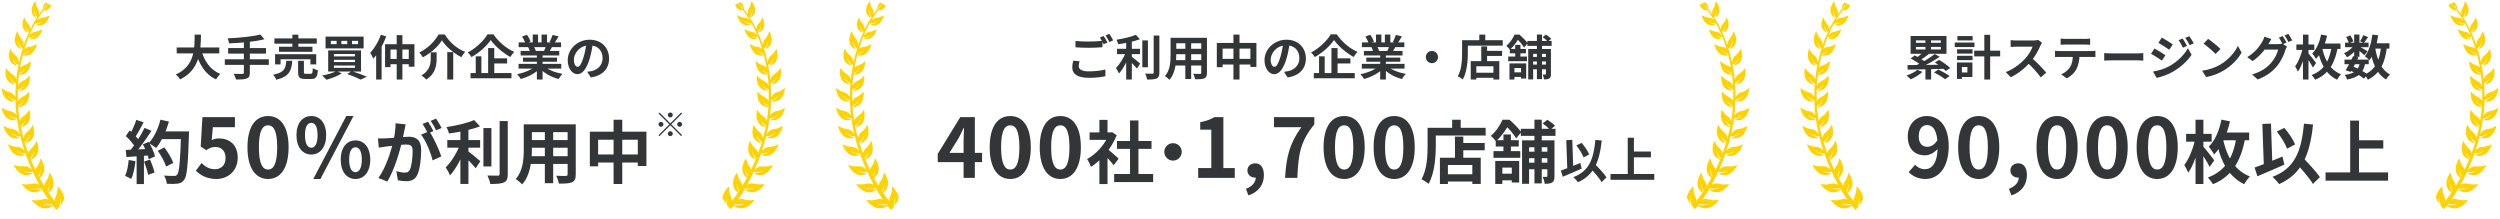
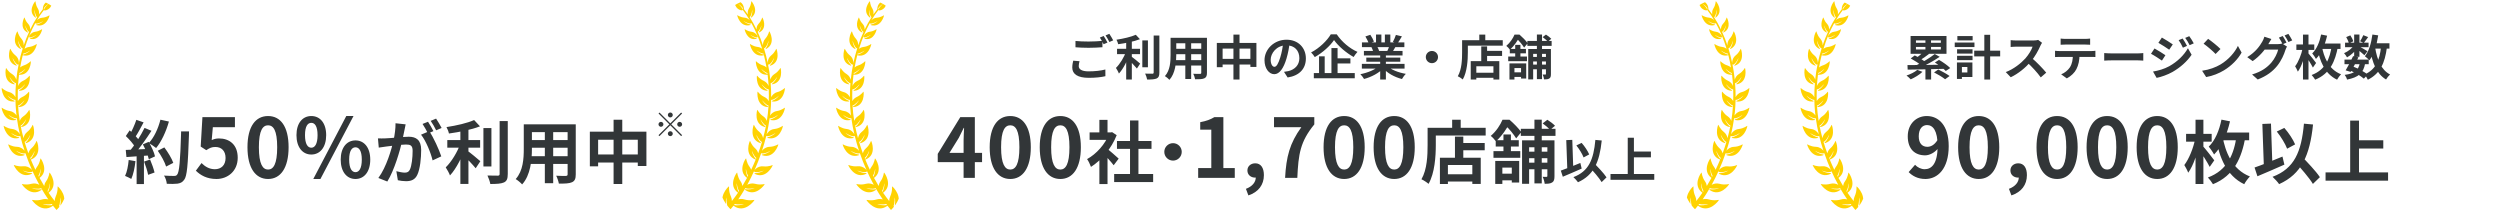
<svg xmlns="http://www.w3.org/2000/svg" width="731" height="64" viewBox="0 0 731 64" fill="none">
-   <path d="M51.664 13.88H64.124V15.616H51.664V13.88ZM58.846 14.58C59.686 17.786 61.464 20.446 64.432 21.622C64.012 22 63.452 22.728 63.172 23.218C59.966 21.72 58.216 18.822 57.152 14.972L58.846 14.58ZM56.914 10.114H58.762C58.692 14.384 58.664 20.32 52.658 23.218C52.392 22.756 51.874 22.154 51.384 21.79C57.124 19.228 56.872 13.908 56.914 10.114ZM76.108 10.086L77.326 11.472C74.442 12.214 70.41 12.564 66.98 12.676C66.938 12.256 66.728 11.57 66.574 11.206C69.948 11.066 73.812 10.702 76.108 10.086ZM66.7 14.062H77.774V15.672H66.7V14.062ZM65.734 17.324H78.6V18.962H65.734V17.324ZM71.306 12.06H73.056V21.258C73.056 22.252 72.804 22.7 72.132 22.952C71.46 23.218 70.438 23.26 69.01 23.246C68.898 22.77 68.576 22.014 68.324 21.58C69.36 21.622 70.536 21.608 70.858 21.608C71.18 21.608 71.306 21.51 71.306 21.23V12.06ZM80.238 11.234H92.628V12.76H80.238V11.234ZM81.582 13.67H91.354V15.14H81.582V13.67ZM80.434 15.84H92.46V18.836H90.766V17.338H82.044V18.836H80.434V15.84ZM85.488 10.128H87.238V14.482H85.488V10.128ZM87.168 17.786H88.862V21.076C88.862 21.524 88.946 21.58 89.436 21.58C89.674 21.58 90.584 21.58 90.85 21.58C91.312 21.58 91.41 21.356 91.452 19.914C91.802 20.18 92.516 20.446 92.964 20.544C92.782 22.574 92.348 23.092 91.018 23.092C90.668 23.092 89.534 23.092 89.212 23.092C87.574 23.092 87.168 22.616 87.168 21.104V17.786ZM83.71 17.772H85.46C85.25 20.6 84.634 22.392 80.77 23.316C80.616 22.868 80.196 22.21 79.846 21.86C83.206 21.202 83.542 19.956 83.71 17.772ZM102.932 11.948V12.9H104.696V11.948H102.932ZM99.824 11.948V12.9H101.532V11.948H99.824ZM96.744 11.948V12.9H98.424V11.948H96.744ZM95.19 10.702H106.32V14.16H95.19V10.702ZM97.64 17.478V18.15H103.8V17.478H97.64ZM97.64 19.158V19.844H103.8V19.158H97.64ZM97.64 15.798V16.484H103.8V15.798H97.64ZM95.96 14.734H105.564V20.908H95.96V14.734ZM101.504 21.65L102.834 20.796C104.402 21.286 106.208 21.958 107.286 22.434L105.452 23.274C104.584 22.826 103.03 22.154 101.504 21.65ZM98.396 20.768L99.936 21.468C98.76 22.224 96.898 22.924 95.442 23.316C95.162 22.98 94.574 22.378 94.196 22.084C95.722 21.818 97.416 21.314 98.396 20.768ZM111.36 10.156L112.942 10.646C112.06 13.026 110.646 15.56 109.148 17.17C108.994 16.75 108.532 15.826 108.252 15.42C109.484 14.146 110.674 12.158 111.36 10.156ZM109.988 14.048L111.57 12.452L111.584 12.466V23.246H109.988V14.048ZM112.592 12.928H121.188V19.522H119.522V14.482H114.188V19.634H112.592V12.928ZM113.488 17.24H120.404V18.78H113.488V17.24ZM115.994 10.282H117.66V23.246H115.994V10.282ZM129.224 11.794C128.132 13.586 125.99 15.518 123.638 16.764C123.428 16.344 122.952 15.714 122.588 15.364C125.08 14.174 127.264 11.934 128.23 10.072H130.05C131.492 12.438 133.718 14.286 136.014 15.168C135.58 15.616 135.202 16.19 134.894 16.708C132.654 15.574 130.358 13.614 129.224 11.794ZM130.778 15.238H132.528V23.26H130.778V15.238ZM125.948 15.308H127.67V17.044C127.67 19.032 127.39 21.538 124.632 23.26C124.338 22.896 123.68 22.336 123.232 22.07C125.696 20.6 125.948 18.626 125.948 17.002V15.308ZM143.49 11.71C142.342 13.418 140.186 15.378 137.862 16.694C137.638 16.302 137.162 15.686 136.784 15.336C139.22 14.076 141.488 11.85 142.538 10.044H144.288C145.8 12.284 148.096 14.188 150.35 15.168C149.93 15.602 149.538 16.162 149.216 16.666C147.046 15.462 144.694 13.446 143.49 11.71ZM143.574 17.058H148.278V18.556H143.574V17.058ZM137.582 21.37H149.552V22.882H137.582V21.37ZM142.734 14.048H144.526V22.182H142.734V14.048ZM139.108 16.47H140.76V22.14H139.108V16.47ZM151.624 18.682H164.112V20.054H151.624V18.682ZM151.652 12.396H164.056V13.782H151.652V12.396ZM152.226 14.902H163.524V16.218H152.226V14.902ZM152.926 16.834H162.866V18.052H152.926V16.834ZM156.986 15.574H158.652V23.26H156.986V15.574ZM155.768 10.1H157.336V13.054H155.768V10.1ZM158.358 10.1H159.954V12.956H158.358V10.1ZM156.678 19.298L157.994 19.886C156.664 21.342 154.424 22.532 152.268 23.092C152.044 22.686 151.554 22.042 151.19 21.692C153.304 21.286 155.53 20.362 156.678 19.298ZM158.988 19.256C160.122 20.362 162.306 21.23 164.49 21.594C164.112 21.944 163.608 22.644 163.356 23.106C161.144 22.546 159.002 21.356 157.686 19.774L158.988 19.256ZM161.578 10.212L163.342 10.632C162.894 11.402 162.418 12.158 162.054 12.676L160.696 12.256C161.018 11.682 161.382 10.828 161.578 10.212ZM159.73 13.222L161.508 13.628C161.13 14.3 160.766 14.916 160.472 15.364L159.044 14.958C159.296 14.454 159.59 13.74 159.73 13.222ZM152.66 10.66L154.102 10.17C154.508 10.772 154.97 11.612 155.166 12.158L153.64 12.704C153.486 12.158 153.038 11.304 152.66 10.66ZM154.438 13.796L156.062 13.544C156.3 13.936 156.566 14.482 156.678 14.86L154.97 15.154C154.886 14.79 154.648 14.202 154.438 13.796ZM173.394 12.41C173.198 13.838 172.918 15.476 172.428 17.128C171.588 19.956 170.384 21.692 168.858 21.692C167.29 21.692 166.002 19.97 166.002 17.604C166.002 14.384 168.816 11.612 172.442 11.612C175.9 11.612 178.098 14.02 178.098 17.086C178.098 20.026 176.292 22.112 172.764 22.658L171.7 21.006C172.246 20.936 172.638 20.866 173.016 20.782C174.794 20.348 176.194 19.074 176.194 17.016C176.194 14.818 174.822 13.25 172.4 13.25C169.432 13.25 167.808 15.672 167.808 17.436C167.808 18.85 168.368 19.536 168.9 19.536C169.502 19.536 170.034 18.64 170.622 16.75C171.028 15.434 171.336 13.824 171.476 12.354L173.394 12.41Z" fill="#323638" />
-   <path d="M46.129 44.08L48.049 43.1C49.089 44.48 50.229 46.34 50.669 47.62L48.569 48.7C48.209 47.46 47.149 45.52 46.129 44.08ZM46.789 38.42H53.969V40.68H46.789V38.42ZM52.949 38.42H55.269C55.269 38.42 55.269 39.22 55.249 39.52C54.949 48.34 54.689 51.52 53.849 52.58C53.289 53.34 52.749 53.56 51.909 53.7C51.169 53.8 49.949 53.8 48.769 53.74C48.729 53.06 48.409 52.02 47.969 51.34C49.229 51.44 50.389 51.44 50.909 51.44C51.309 51.44 51.549 51.38 51.769 51.1C52.429 50.42 52.709 47.04 52.949 38.9V38.42ZM46.909 35L49.389 35.54C48.549 38.52 47.169 41.46 45.649 43.28C45.169 42.88 44.109 42.16 43.509 41.82C45.029 40.24 46.249 37.62 46.909 35ZM39.869 35.04L41.989 35.78C41.169 37.34 40.229 39.12 39.449 40.22L37.829 39.56C38.549 38.36 39.409 36.44 39.869 35.04ZM42.269 37.4L44.289 38.24C42.809 40.54 40.849 43.32 39.309 45.02L37.849 44.28C39.389 42.48 41.209 39.54 42.269 37.4ZM36.789 39.78L37.909 38.12C38.989 39.04 40.229 40.32 40.749 41.2L39.529 43.08C39.029 42.12 37.809 40.74 36.789 39.78ZM41.769 42.22L43.469 41.48C44.269 42.82 45.069 44.56 45.329 45.72L43.509 46.56C43.269 45.42 42.529 43.6 41.769 42.22ZM36.769 43.84C38.629 43.78 41.389 43.66 44.069 43.52V45.42C41.549 45.62 38.949 45.8 36.969 45.92L36.769 43.84ZM42.129 47.24L43.889 46.66C44.409 47.86 44.949 49.42 45.189 50.44L43.309 51.12C43.129 50.08 42.609 48.46 42.129 47.24ZM37.629 46.78L39.609 47.12C39.409 49.04 38.969 51.04 38.389 52.32C37.969 52.06 37.069 51.64 36.569 51.44C37.149 50.26 37.469 48.48 37.629 46.78ZM39.949 44.9H42.089V53.82H39.949V44.9ZM63.293 52.336C60.485 52.336 58.613 51.232 57.269 49.912L58.925 47.68C59.909 48.664 61.181 49.48 62.813 49.48C64.685 49.48 65.957 48.304 65.957 46.192C65.957 44.128 64.757 42.976 62.981 42.976C61.925 42.976 61.349 43.24 60.317 43.912L58.685 42.856L59.189 34.24H68.693V37.192H62.237L61.901 40.96C62.597 40.648 63.221 40.48 64.037 40.48C67.013 40.48 69.509 42.232 69.509 46.12C69.509 50.056 66.557 52.336 63.293 52.336ZM78.385 52.336C74.761 52.336 72.361 49.192 72.361 43.048C72.361 36.928 74.761 33.928 78.385 33.928C81.985 33.928 84.385 36.928 84.385 43.048C84.385 49.192 81.985 52.336 78.385 52.336ZM78.385 49.576C79.921 49.576 81.049 48.04 81.049 43.048C81.049 38.08 79.921 36.64 78.385 36.64C76.849 36.64 75.697 38.08 75.697 43.048C75.697 48.04 76.849 49.576 78.385 49.576ZM91.03 45.184C88.486 45.184 86.686 43.072 86.686 39.52C86.686 35.968 88.486 33.928 91.03 33.928C93.574 33.928 95.374 35.968 95.374 39.52C95.374 43.072 93.574 45.184 91.03 45.184ZM91.03 43.192C92.062 43.192 92.854 42.112 92.854 39.52C92.854 36.904 92.062 35.92 91.03 35.92C89.974 35.92 89.182 36.904 89.182 39.52C89.182 42.112 89.974 43.192 91.03 43.192ZM91.606 52.336L101.254 33.928H103.366L93.694 52.336H91.606ZM103.942 52.336C101.422 52.336 99.622 50.248 99.622 46.672C99.622 43.12 101.422 41.056 103.942 41.056C106.462 41.056 108.262 43.12 108.262 46.672C108.262 50.248 106.462 52.336 103.942 52.336ZM103.942 50.344C104.974 50.344 105.79 49.288 105.79 46.672C105.79 44.056 104.974 43.072 103.942 43.072C102.91 43.072 102.094 44.056 102.094 46.672C102.094 49.288 102.91 50.344 103.942 50.344ZM118.611 36.36C118.491 36.88 118.371 37.52 118.271 38.02C118.071 38.92 117.831 40.16 117.611 41.18C116.951 44 115.351 49.7 113.251 53.08L110.631 52.04C113.011 48.84 114.511 43.56 115.071 41.04C115.451 39.24 115.671 37.54 115.651 36.04L118.611 36.36ZM125.511 38.36C126.731 40.1 128.411 43.82 129.031 45.72L126.491 46.9C125.971 44.68 124.551 41.16 123.111 39.38L125.511 38.36ZM110.511 40.46C111.231 40.5 111.911 40.48 112.651 40.46C114.251 40.42 118.051 39.98 119.531 39.98C121.651 39.98 123.151 40.92 123.151 43.82C123.151 46.18 122.851 49.42 122.011 51.14C121.351 52.54 120.231 52.98 118.731 52.98C117.951 52.98 117.011 52.86 116.331 52.7L115.891 50.06C116.671 50.28 117.811 50.48 118.331 50.48C119.011 50.48 119.531 50.28 119.831 49.62C120.391 48.5 120.651 46.06 120.651 44.1C120.651 42.5 119.971 42.26 118.711 42.26C117.531 42.26 114.071 42.7 112.971 42.84C112.391 42.92 111.351 43.06 110.751 43.16L110.511 40.46ZM125.151 35.6C125.651 36.32 126.351 37.6 126.731 38.34L125.131 39.02C124.711 38.2 124.091 37.02 123.551 36.24L125.151 35.6ZM127.511 34.68C128.031 35.44 128.771 36.72 129.131 37.42L127.531 38.1C127.131 37.26 126.471 36.1 125.931 35.34L127.511 34.68ZM130.791 40.96H140.391V43.18H130.791V40.96ZM141.351 37.44H143.691V48.68H141.351V37.44ZM134.611 37H136.971V53.78H134.611V37ZM146.091 35.4H148.471V50.86C148.471 52.28 148.191 52.94 147.371 53.34C146.531 53.72 145.211 53.8 143.371 53.8C143.251 53.1 142.871 52 142.531 51.32C143.851 51.36 145.131 51.36 145.551 51.36C145.931 51.36 146.091 51.24 146.091 50.86V35.4ZM138.631 35.1L140.351 36.94C137.811 37.94 134.291 38.62 131.271 39.04C131.171 38.5 130.831 37.66 130.551 37.16C133.471 36.72 136.691 35.98 138.631 35.1ZM134.591 42.02L136.211 42.72C135.211 45.72 133.451 49.3 131.571 51.3C131.331 50.58 130.731 49.58 130.331 48.94C132.051 47.28 133.791 44.36 134.591 42.02ZM136.611 44.04C137.391 44.54 139.871 46.62 140.451 47.14L139.091 49.2C138.211 48.12 136.351 46.18 135.371 45.28L136.611 44.04ZM154.531 36.36H166.811V38.64H154.531V36.36ZM154.531 40.96H166.851V43.2H154.531V40.96ZM154.491 45.68H166.931V47.94H154.491V45.68ZM153.151 36.36H155.531V43.56C155.531 46.74 155.131 51.24 152.671 53.92C152.291 53.46 151.311 52.66 150.791 52.36C152.971 49.94 153.151 46.36 153.151 43.54V36.36ZM165.971 36.36H168.351V50.98C168.351 52.26 168.071 52.9 167.271 53.28C166.431 53.66 165.231 53.7 163.411 53.68C163.311 53.04 162.951 52 162.631 51.38C163.771 51.46 165.091 51.44 165.451 51.44C165.831 51.42 165.971 51.3 165.971 50.96V36.36ZM159.311 37.26H161.751V53.56H159.311V37.26ZM172.471 38.5H189.011V48.54H186.491V40.86H174.891V48.64H172.471V38.5ZM173.731 45.16H187.891V47.52H173.731V45.16ZM179.411 35.02H181.951V53.8H179.411V35.02Z" fill="#323638" />
+   <path d="M46.129 44.08L48.049 43.1C49.089 44.48 50.229 46.34 50.669 47.62L48.569 48.7C48.209 47.46 47.149 45.52 46.129 44.08ZM46.789 38.42V40.68H46.789V38.42ZM52.949 38.42H55.269C55.269 38.42 55.269 39.22 55.249 39.52C54.949 48.34 54.689 51.52 53.849 52.58C53.289 53.34 52.749 53.56 51.909 53.7C51.169 53.8 49.949 53.8 48.769 53.74C48.729 53.06 48.409 52.02 47.969 51.34C49.229 51.44 50.389 51.44 50.909 51.44C51.309 51.44 51.549 51.38 51.769 51.1C52.429 50.42 52.709 47.04 52.949 38.9V38.42ZM46.909 35L49.389 35.54C48.549 38.52 47.169 41.46 45.649 43.28C45.169 42.88 44.109 42.16 43.509 41.82C45.029 40.24 46.249 37.62 46.909 35ZM39.869 35.04L41.989 35.78C41.169 37.34 40.229 39.12 39.449 40.22L37.829 39.56C38.549 38.36 39.409 36.44 39.869 35.04ZM42.269 37.4L44.289 38.24C42.809 40.54 40.849 43.32 39.309 45.02L37.849 44.28C39.389 42.48 41.209 39.54 42.269 37.4ZM36.789 39.78L37.909 38.12C38.989 39.04 40.229 40.32 40.749 41.2L39.529 43.08C39.029 42.12 37.809 40.74 36.789 39.78ZM41.769 42.22L43.469 41.48C44.269 42.82 45.069 44.56 45.329 45.72L43.509 46.56C43.269 45.42 42.529 43.6 41.769 42.22ZM36.769 43.84C38.629 43.78 41.389 43.66 44.069 43.52V45.42C41.549 45.62 38.949 45.8 36.969 45.92L36.769 43.84ZM42.129 47.24L43.889 46.66C44.409 47.86 44.949 49.42 45.189 50.44L43.309 51.12C43.129 50.08 42.609 48.46 42.129 47.24ZM37.629 46.78L39.609 47.12C39.409 49.04 38.969 51.04 38.389 52.32C37.969 52.06 37.069 51.64 36.569 51.44C37.149 50.26 37.469 48.48 37.629 46.78ZM39.949 44.9H42.089V53.82H39.949V44.9ZM63.293 52.336C60.485 52.336 58.613 51.232 57.269 49.912L58.925 47.68C59.909 48.664 61.181 49.48 62.813 49.48C64.685 49.48 65.957 48.304 65.957 46.192C65.957 44.128 64.757 42.976 62.981 42.976C61.925 42.976 61.349 43.24 60.317 43.912L58.685 42.856L59.189 34.24H68.693V37.192H62.237L61.901 40.96C62.597 40.648 63.221 40.48 64.037 40.48C67.013 40.48 69.509 42.232 69.509 46.12C69.509 50.056 66.557 52.336 63.293 52.336ZM78.385 52.336C74.761 52.336 72.361 49.192 72.361 43.048C72.361 36.928 74.761 33.928 78.385 33.928C81.985 33.928 84.385 36.928 84.385 43.048C84.385 49.192 81.985 52.336 78.385 52.336ZM78.385 49.576C79.921 49.576 81.049 48.04 81.049 43.048C81.049 38.08 79.921 36.64 78.385 36.64C76.849 36.64 75.697 38.08 75.697 43.048C75.697 48.04 76.849 49.576 78.385 49.576ZM91.03 45.184C88.486 45.184 86.686 43.072 86.686 39.52C86.686 35.968 88.486 33.928 91.03 33.928C93.574 33.928 95.374 35.968 95.374 39.52C95.374 43.072 93.574 45.184 91.03 45.184ZM91.03 43.192C92.062 43.192 92.854 42.112 92.854 39.52C92.854 36.904 92.062 35.92 91.03 35.92C89.974 35.92 89.182 36.904 89.182 39.52C89.182 42.112 89.974 43.192 91.03 43.192ZM91.606 52.336L101.254 33.928H103.366L93.694 52.336H91.606ZM103.942 52.336C101.422 52.336 99.622 50.248 99.622 46.672C99.622 43.12 101.422 41.056 103.942 41.056C106.462 41.056 108.262 43.12 108.262 46.672C108.262 50.248 106.462 52.336 103.942 52.336ZM103.942 50.344C104.974 50.344 105.79 49.288 105.79 46.672C105.79 44.056 104.974 43.072 103.942 43.072C102.91 43.072 102.094 44.056 102.094 46.672C102.094 49.288 102.91 50.344 103.942 50.344ZM118.611 36.36C118.491 36.88 118.371 37.52 118.271 38.02C118.071 38.92 117.831 40.16 117.611 41.18C116.951 44 115.351 49.7 113.251 53.08L110.631 52.04C113.011 48.84 114.511 43.56 115.071 41.04C115.451 39.24 115.671 37.54 115.651 36.04L118.611 36.36ZM125.511 38.36C126.731 40.1 128.411 43.82 129.031 45.72L126.491 46.9C125.971 44.68 124.551 41.16 123.111 39.38L125.511 38.36ZM110.511 40.46C111.231 40.5 111.911 40.48 112.651 40.46C114.251 40.42 118.051 39.98 119.531 39.98C121.651 39.98 123.151 40.92 123.151 43.82C123.151 46.18 122.851 49.42 122.011 51.14C121.351 52.54 120.231 52.98 118.731 52.98C117.951 52.98 117.011 52.86 116.331 52.7L115.891 50.06C116.671 50.28 117.811 50.48 118.331 50.48C119.011 50.48 119.531 50.28 119.831 49.62C120.391 48.5 120.651 46.06 120.651 44.1C120.651 42.5 119.971 42.26 118.711 42.26C117.531 42.26 114.071 42.7 112.971 42.84C112.391 42.92 111.351 43.06 110.751 43.16L110.511 40.46ZM125.151 35.6C125.651 36.32 126.351 37.6 126.731 38.34L125.131 39.02C124.711 38.2 124.091 37.02 123.551 36.24L125.151 35.6ZM127.511 34.68C128.031 35.44 128.771 36.72 129.131 37.42L127.531 38.1C127.131 37.26 126.471 36.1 125.931 35.34L127.511 34.68ZM130.791 40.96H140.391V43.18H130.791V40.96ZM141.351 37.44H143.691V48.68H141.351V37.44ZM134.611 37H136.971V53.78H134.611V37ZM146.091 35.4H148.471V50.86C148.471 52.28 148.191 52.94 147.371 53.34C146.531 53.72 145.211 53.8 143.371 53.8C143.251 53.1 142.871 52 142.531 51.32C143.851 51.36 145.131 51.36 145.551 51.36C145.931 51.36 146.091 51.24 146.091 50.86V35.4ZM138.631 35.1L140.351 36.94C137.811 37.94 134.291 38.62 131.271 39.04C131.171 38.5 130.831 37.66 130.551 37.16C133.471 36.72 136.691 35.98 138.631 35.1ZM134.591 42.02L136.211 42.72C135.211 45.72 133.451 49.3 131.571 51.3C131.331 50.58 130.731 49.58 130.331 48.94C132.051 47.28 133.791 44.36 134.591 42.02ZM136.611 44.04C137.391 44.54 139.871 46.62 140.451 47.14L139.091 49.2C138.211 48.12 136.351 46.18 135.371 45.28L136.611 44.04ZM154.531 36.36H166.811V38.64H154.531V36.36ZM154.531 40.96H166.851V43.2H154.531V40.96ZM154.491 45.68H166.931V47.94H154.491V45.68ZM153.151 36.36H155.531V43.56C155.531 46.74 155.131 51.24 152.671 53.92C152.291 53.46 151.311 52.66 150.791 52.36C152.971 49.94 153.151 46.36 153.151 43.54V36.36ZM165.971 36.36H168.351V50.98C168.351 52.26 168.071 52.9 167.271 53.28C166.431 53.66 165.231 53.7 163.411 53.68C163.311 53.04 162.951 52 162.631 51.38C163.771 51.46 165.091 51.44 165.451 51.44C165.831 51.42 165.971 51.3 165.971 50.96V36.36ZM159.311 37.26H161.751V53.56H159.311V37.26ZM172.471 38.5H189.011V48.54H186.491V40.86H174.891V48.64H172.471V38.5ZM173.731 45.16H187.891V47.52H173.731V45.16ZM179.411 35.02H181.951V53.8H179.411V35.02Z" fill="#323638" />
  <path d="M196 34.336C195.606 34.336 195.28 34.01 195.28 33.616C195.28 33.222 195.606 32.896 196 32.896C196.394 32.896 196.72 33.222 196.72 33.616C196.72 34.01 196.394 34.336 196 34.336ZM196 36.074L199.168 32.906L199.446 33.184L196.278 36.352L199.446 39.52L199.168 39.798L196 36.63L192.822 39.808L192.544 39.53L195.722 36.352L192.554 33.184L192.832 32.906L196 36.074ZM193.984 36.352C193.984 36.746 193.658 37.072 193.264 37.072C192.87 37.072 192.544 36.746 192.544 36.352C192.544 35.958 192.87 35.632 193.264 35.632C193.658 35.632 193.984 35.958 193.984 36.352ZM198.016 36.352C198.016 35.958 198.342 35.632 198.736 35.632C199.13 35.632 199.456 35.958 199.456 36.352C199.456 36.746 199.13 37.072 198.736 37.072C198.342 37.072 198.016 36.746 198.016 36.352ZM196 38.368C196.394 38.368 196.72 38.694 196.72 39.088C196.72 39.482 196.394 39.808 196 39.808C195.606 39.808 195.28 39.482 195.28 39.088C195.28 38.694 195.606 38.368 196 38.368Z" fill="#323638" />
  <g clip-path="url(#clip0_193_11498)">
    <path d="M8.89 11.164C8.511 11.217 8.876 11.364 8.876 11.364C11.615 11.962 12.36 8.645 12.313 8.539C12.273 8.453 11.655 9.117 10.312 9.277C8.969 9.436 8.245 10.852 8.597 10.925C9.348 11.078 10.651 10.161 10.651 10.161C10.385 10.506 9.428 11.078 8.89 11.164ZM9.229 50.853C9.229 50.853 9.647 50.568 9.149 50.601C8.444 50.654 7.061 50.202 6.623 49.837C6.623 49.837 8.511 50.627 9.415 50.215C9.84 50.023 8.544 48.428 6.795 48.614C5.04 48.793 4.056 48.135 4.036 48.262C4.01 48.408 5.918 52.415 9.229 50.853ZM4.688 19.166C4.688 19.166 5.133 19.246 4.794 18.96C4.316 18.554 3.711 17.391 3.658 16.886C3.658 16.886 4.395 18.594 5.233 18.907C5.632 19.053 5.772 17.199 4.535 16.215C3.299 15.231 3.086 14.188 2.993 14.255C2.886 14.334 1.59 18.089 4.681 19.172L4.688 19.166ZM17.718 60.756L17.738 60.743C20.49 57.885 17.04 54.535 16.88 54.509C16.747 54.489 17.08 55.732 16.282 57.466C16.083 57.905 16.003 58.357 16.003 58.782C15.391 58.024 14.793 57.214 14.208 56.363C17.226 54.21 14.64 50.514 14.5 50.461C14.381 50.415 14.474 51.624 13.424 53.093C13.131 53.498 12.985 53.95 12.925 54.382C12.46 53.625 12.007 52.834 11.562 52.023C14.401 49.963 12.001 46.374 11.868 46.321C11.748 46.274 11.815 47.464 10.758 48.873C10.572 49.119 10.438 49.391 10.352 49.657C9.88 48.674 9.428 47.67 9.009 46.64C9.082 46.64 9.149 46.62 9.149 46.62C12.446 45.284 10.837 41.283 10.718 41.204C10.618 41.137 10.438 42.28 9.155 43.41C8.69 43.816 8.431 44.34 8.305 44.832C7.899 43.736 7.527 42.633 7.194 41.509C8.085 41.124 8.856 39.356 8.856 39.356C8.796 39.908 8.138 41.164 7.613 41.602C7.241 41.915 7.733 41.828 7.733 41.828C11.097 40.672 9.707 36.585 9.594 36.505C9.495 36.432 9.255 37.562 7.912 38.618C7.281 39.117 6.982 39.821 6.882 40.413C6.549 39.197 6.257 37.967 6.024 36.738C6.862 36.332 7.66 34.83 7.66 34.83C7.567 35.355 6.835 36.525 6.297 36.91C5.918 37.183 6.39 37.136 6.39 37.136C9.727 36.259 8.677 32.212 8.57 32.125C8.477 32.046 8.165 33.122 6.789 34.046C6.27 34.392 5.951 34.883 5.772 35.355C5.652 34.611 5.546 33.86 5.466 33.116C5.386 32.365 5.32 31.614 5.28 30.869C6.157 30.61 7.168 29.288 7.168 29.288C6.988 29.786 6.097 30.79 5.512 31.082C5.1 31.288 5.566 31.314 5.566 31.314C8.936 31.009 8.577 26.922 8.491 26.815C8.418 26.729 7.939 27.712 6.456 28.39C5.871 28.656 5.466 29.115 5.22 29.567C5.18 28.41 5.187 27.267 5.226 26.131C5.246 26.137 5.266 26.144 5.286 26.144C6.19 26.058 7.354 24.556 7.354 24.556C7.174 25.041 6.284 26.031 5.705 26.317C5.3 26.516 5.758 26.549 5.758 26.549C9.089 26.27 8.77 22.236 8.683 22.13C8.61 22.044 8.132 23.014 6.662 23.665C5.938 23.991 5.486 24.609 5.266 25.147C5.333 24.031 5.433 22.927 5.572 21.844C5.612 21.857 5.645 21.864 5.645 21.864C8.916 21.99 9.082 18.016 9.009 17.903C8.949 17.803 8.371 18.701 6.862 19.166C6.476 19.285 6.151 19.491 5.891 19.731C6.104 18.508 6.357 17.305 6.656 16.142C6.702 16.169 6.742 16.189 6.742 16.189C9.94 16.886 10.804 13.005 10.758 12.885C10.718 12.779 9.986 13.557 8.418 13.749C7.932 13.809 7.513 14.009 7.181 14.261C8.012 11.516 9.089 8.978 10.339 6.731C10.339 6.811 10.365 6.864 10.425 6.878C11.216 7.07 12.646 6.147 12.646 6.147C12.353 6.505 11.303 7.084 10.731 7.15C10.325 7.197 10.704 7.363 10.704 7.363C13.603 8.114 14.527 4.598 14.48 4.485C14.447 4.385 13.756 5.07 12.313 5.189C11.662 5.243 11.143 5.575 10.791 5.934C11.436 4.851 12.127 3.834 12.865 2.91L12.819 2.385C13.138 1.906 13.836 1.302 14.201 1.169C14.201 1.169 12.938 2.146 12.858 2.91C12.825 3.269 14.394 2.99 14.946 1.754C15.498 0.517 16.322 0.119 16.242 0.059C16.156 -0.014 12.759 -0.293 12.519 2.505C12.519 2.505 12.526 2.604 12.559 2.657C12.154 3.156 11.761 3.688 11.376 4.239C11.469 3.734 11.436 3.083 11.077 2.511C10.312 1.288 10.445 0.325 10.345 0.351C10.232 0.391 7.965 3.229 10.299 5.103C10.299 5.103 10.658 5.309 10.459 4.957C10.173 4.458 10.006 3.275 10.113 2.824C10.113 2.824 10.226 4.505 10.844 5.03C10.119 6.147 9.441 7.356 8.823 8.645C8.85 8.147 8.717 7.469 8.218 6.944C7.287 5.967 7.228 5.057 7.141 5.103C7.041 5.156 5.506 8.187 7.999 9.469C7.999 9.469 8.371 9.589 8.118 9.303C7.759 8.905 7.38 7.848 7.4 7.416C7.4 7.416 7.826 8.951 8.497 9.31C8.497 9.31 8.497 9.31 8.511 9.31C7.926 10.573 7.4 11.902 6.928 13.291C6.962 12.713 6.822 11.948 6.277 11.344C5.22 10.174 5.18 9.111 5.08 9.157C4.961 9.217 3.059 12.706 5.931 14.288C5.931 14.288 6.363 14.441 6.071 14.102C5.665 13.617 5.266 12.374 5.3 11.869C5.3 11.869 5.745 13.676 6.516 14.115C6.563 14.142 6.616 14.135 6.662 14.095C5.752 16.979 5.094 20.083 4.761 23.32C4.615 22.761 4.249 22.097 3.578 21.678C2.202 20.841 1.856 19.811 1.776 19.89C1.676 19.983 0.832 23.944 4.096 24.655C4.096 24.655 4.562 24.682 4.183 24.429C3.644 24.077 2.893 22.974 2.78 22.469C2.78 22.469 3.737 24.11 4.622 24.31C4.641 24.31 4.655 24.31 4.675 24.31C4.562 25.666 4.502 27.035 4.508 28.417C4.243 27.865 3.651 27.181 2.76 26.948C1.184 26.529 0.553 25.632 0.493 25.732C0.427 25.852 0.752 29.939 4.123 29.68C4.123 29.68 4.582 29.567 4.136 29.44C3.511 29.248 2.461 28.404 2.208 27.945C2.208 27.945 3.591 29.234 4.515 29.201C4.535 30.364 4.602 31.541 4.715 32.717C4.748 33.076 4.788 33.428 4.834 33.787C4.508 33.255 3.837 32.624 2.906 32.478C1.264 32.218 0.526 31.381 0.48 31.487C0.42 31.614 1.184 35.727 4.575 35.109C4.575 35.109 5.027 34.95 4.568 34.863C3.917 34.737 2.76 33.993 2.454 33.554C2.454 33.554 4.01 34.73 4.934 34.578C5.153 36.139 5.446 37.728 5.825 39.303C5.572 38.731 4.768 37.861 3.618 37.728C1.916 37.535 1.118 36.698 1.071 36.811C1.018 36.944 1.982 41.151 5.453 40.366C5.453 40.366 5.911 40.187 5.433 40.114C4.754 40.014 3.531 39.29 3.199 38.858C3.199 38.858 4.861 40.007 5.805 39.808C5.871 39.795 5.905 39.735 5.911 39.655C6.27 41.137 6.696 42.619 7.181 44.081C6.789 43.563 6.011 42.965 5.007 42.932C3.299 42.872 2.434 42.101 2.401 42.22C2.361 42.36 3.658 46.467 7.055 45.417C7.055 45.417 7.5 45.198 7.015 45.165C6.337 45.118 5.06 44.5 4.688 44.088C4.688 44.088 6.436 45.105 7.367 44.826C7.394 44.819 7.414 44.806 7.427 44.786C8.544 48.049 9.94 51.199 11.502 54.044C10.924 53.724 10.093 53.498 9.229 53.738C7.493 54.216 6.39 53.718 6.39 53.844C6.39 53.997 8.989 57.705 12.054 55.579C12.054 55.579 12.426 55.22 11.934 55.339C11.236 55.506 9.76 55.286 9.262 54.994C9.262 54.994 11.123 55.432 12.041 55.007C12.712 56.17 13.41 57.273 14.128 58.31C13.603 58.171 12.991 58.131 12.373 58.31C10.545 58.855 9.355 58.343 9.362 58.483C9.362 58.642 12.2 62.537 15.411 60.218C15.411 60.218 15.444 60.184 15.478 60.138C16.681 61.66 17.924 62.976 19.181 64.006L19.48 62.497C18.881 61.972 18.283 61.394 17.692 60.763L17.718 60.756ZM6.789 15.67C7.666 15.584 8.823 14.766 8.823 14.766C8.517 15.172 7.394 15.843 6.769 15.943C6.742 15.943 6.729 15.949 6.709 15.956C6.736 15.863 6.756 15.77 6.782 15.67H6.789ZM5.652 21.332C6.49 21.067 7.447 20.103 7.447 20.103C7.214 20.555 6.23 21.419 5.632 21.618C5.625 21.618 5.619 21.625 5.612 21.625C5.625 21.525 5.639 21.425 5.652 21.332ZM8.83 46.181C9.581 45.583 10.146 44.088 10.146 44.088C10.119 44.639 9.528 45.929 9.029 46.394C8.996 46.427 8.976 46.454 8.949 46.474C8.909 46.374 8.87 46.274 8.83 46.175V46.181ZM11.389 51.691C11.343 51.598 11.29 51.505 11.243 51.412C11.722 50.601 11.901 49.345 11.901 49.345C11.981 49.843 11.735 51.033 11.389 51.691ZM14.042 56.11C13.989 56.031 13.935 55.951 13.882 55.871C14.421 55.034 14.594 53.552 14.594 53.552C14.693 54.103 14.421 55.479 14.035 56.11H14.042ZM15.305 59.952C14.567 60.151 12.998 59.938 12.46 59.639C12.46 59.639 14.102 59.945 15.132 59.639C15.205 59.739 15.285 59.839 15.358 59.938C15.338 59.938 15.325 59.938 15.305 59.945V59.952ZM17.266 60.264C17.665 59.281 17.598 57.712 17.598 57.712C17.818 58.277 17.798 59.819 17.519 60.536C17.439 60.444 17.352 60.357 17.266 60.264Z" fill="#FFD200" />
  </g>
  <g clip-path="url(#clip1_193_11498)">
    <path d="M221.442 10.932C221.794 10.859 221.071 9.443 219.731 9.277C218.398 9.118 217.775 8.453 217.735 8.539C217.695 8.646 218.425 11.963 221.157 11.371C221.157 11.371 221.522 11.231 221.144 11.171C220.613 11.085 219.658 10.514 219.393 10.168C219.393 10.168 220.693 11.085 221.436 10.932H221.442ZM223.193 48.632C221.442 48.446 220.149 50.034 220.574 50.233C221.482 50.646 223.359 49.861 223.359 49.861C222.921 50.227 221.542 50.679 220.839 50.626C220.342 50.586 220.759 50.878 220.759 50.878C224.055 52.44 225.965 48.432 225.945 48.293C225.925 48.166 224.937 48.831 223.193 48.645V48.632ZM226.363 37.731C225.209 37.864 224.407 38.735 224.155 39.306C224.533 37.725 224.831 36.143 225.05 34.581C225.972 34.734 227.53 33.557 227.53 33.557C227.219 33.996 226.071 34.74 225.421 34.867C224.964 34.953 225.415 35.112 225.415 35.112C228.79 35.737 229.566 31.63 229.507 31.503C229.46 31.397 228.717 32.235 227.086 32.487C226.158 32.633 225.488 33.265 225.163 33.797C225.209 33.438 225.249 33.085 225.282 32.726C225.395 31.55 225.461 30.373 225.481 29.21C226.396 29.25 227.782 27.961 227.782 27.961C227.524 28.419 226.476 29.264 225.853 29.45C225.415 29.583 225.872 29.689 225.872 29.689C229.235 29.948 229.566 25.86 229.5 25.741C229.44 25.641 228.804 26.538 227.239 26.951C226.35 27.183 225.766 27.861 225.494 28.413C225.494 27.03 225.441 25.661 225.335 24.305C225.355 24.305 225.368 24.312 225.388 24.305C226.27 24.099 227.232 22.457 227.232 22.457C227.119 22.963 226.363 24.059 225.826 24.418C225.448 24.664 225.912 24.644 225.912 24.644C229.168 23.94 228.326 19.972 228.233 19.879C228.147 19.799 227.802 20.829 226.429 21.666C225.753 22.079 225.395 22.743 225.249 23.308C224.917 20.071 224.268 16.967 223.366 14.083C223.412 14.116 223.465 14.129 223.505 14.103C224.281 13.664 224.725 11.856 224.725 11.856C224.758 12.361 224.354 13.611 223.949 14.089C223.664 14.428 224.088 14.275 224.088 14.275C226.953 12.7 225.057 9.211 224.944 9.151C224.845 9.098 224.798 10.168 223.75 11.338C223.206 11.943 223.067 12.707 223.1 13.285C222.636 11.896 222.112 10.567 221.529 9.304C221.529 9.304 221.529 9.304 221.542 9.304C222.218 8.945 222.643 7.416 222.643 7.416C222.656 7.848 222.285 8.905 221.92 9.304C221.668 9.59 222.039 9.47 222.039 9.47C224.533 8.194 223.001 5.163 222.901 5.11C222.815 5.063 222.755 5.974 221.82 6.944C221.323 7.463 221.19 8.147 221.217 8.646C220.6 7.363 219.924 6.153 219.208 5.03C219.824 4.498 219.944 2.823 219.944 2.823C220.056 3.275 219.884 4.458 219.599 4.95C219.393 5.303 219.751 5.097 219.751 5.097C222.086 3.229 219.831 0.384 219.712 0.351C219.612 0.324 219.745 1.288 218.982 2.504C218.617 3.083 218.584 3.734 218.677 4.232C218.292 3.681 217.901 3.156 217.497 2.651C217.523 2.597 217.536 2.491 217.536 2.491C217.271 -0.307 213.882 -0.035 213.796 0.038C213.723 0.098 214.539 0.504 215.089 1.733C215.64 2.97 217.205 3.249 217.172 2.89C217.092 2.126 215.839 1.148 215.839 1.148C216.203 1.281 216.906 1.893 217.218 2.365L217.172 2.883C217.901 3.807 218.591 4.824 219.234 5.907C218.889 5.549 218.365 5.216 217.715 5.163C216.283 5.037 215.593 4.359 215.56 4.452C215.52 4.565 216.435 8.081 219.327 7.336C219.327 7.336 219.705 7.17 219.307 7.124C218.737 7.057 217.695 6.479 217.397 6.12C217.397 6.12 218.823 7.051 219.612 6.858C219.672 6.845 219.698 6.785 219.698 6.712C220.952 8.965 222.013 11.497 222.842 14.249C222.51 13.996 222.092 13.797 221.608 13.737C220.043 13.544 219.32 12.767 219.28 12.873C219.227 12.993 220.083 16.874 223.279 16.176C223.279 16.176 223.326 16.157 223.372 16.137C223.671 17.306 223.923 18.503 224.128 19.732C223.87 19.493 223.545 19.28 223.16 19.161C221.655 18.695 221.078 17.805 221.018 17.898C220.945 18.011 221.104 21.979 224.374 21.859C224.374 21.859 224.407 21.859 224.447 21.839C224.586 22.923 224.685 24.026 224.745 25.143C224.526 24.604 224.082 23.986 223.359 23.66C221.893 23.003 221.416 22.032 221.343 22.119C221.257 22.225 220.932 26.259 224.254 26.545C224.254 26.545 224.718 26.512 224.307 26.312C223.73 26.027 222.842 25.036 222.663 24.551C222.663 24.551 223.823 26.053 224.725 26.14C224.752 26.14 224.772 26.14 224.785 26.126C224.825 27.263 224.831 28.406 224.785 29.563C224.539 29.111 224.142 28.652 223.551 28.38C222.072 27.702 221.595 26.711 221.522 26.804C221.436 26.911 221.071 30.998 224.433 31.311C224.433 31.311 224.904 31.284 224.486 31.078C223.903 30.786 223.014 29.775 222.842 29.284C222.842 29.284 223.843 30.606 224.725 30.865C224.679 31.616 224.619 32.361 224.533 33.112C224.453 33.856 224.347 34.601 224.228 35.352C224.049 34.873 223.724 34.388 223.213 34.042C221.84 33.112 221.529 32.042 221.442 32.115C221.336 32.208 220.288 36.249 223.611 37.133C223.611 37.133 224.088 37.18 223.71 36.907C223.173 36.515 222.45 35.352 222.351 34.827C222.351 34.827 223.14 36.329 223.982 36.734C223.744 37.964 223.452 39.194 223.12 40.41C223.021 39.818 222.722 39.114 222.092 38.615C220.753 37.559 220.514 36.429 220.414 36.495C220.302 36.581 218.909 40.662 222.258 41.826C222.258 41.826 222.742 41.912 222.377 41.6C221.854 41.161 221.197 39.898 221.144 39.353C221.144 39.353 221.913 41.128 222.802 41.513C222.464 42.63 222.099 43.74 221.694 44.83C221.568 44.338 221.31 43.82 220.846 43.407C219.566 42.278 219.387 41.134 219.287 41.201C219.168 41.281 217.556 45.282 220.839 46.618C220.839 46.618 220.912 46.638 220.978 46.638C220.56 47.661 220.109 48.672 219.639 49.655C219.552 49.389 219.42 49.117 219.234 48.871C218.186 47.462 218.246 46.272 218.133 46.319C217.994 46.372 215.6 49.954 218.432 52.022C217.994 52.832 217.536 53.617 217.072 54.374C217.012 53.942 216.866 53.49 216.581 53.085C215.54 51.623 215.633 50.406 215.514 50.453C215.374 50.506 212.781 54.195 215.792 56.355C215.209 57.206 214.612 58.017 214.002 58.774C214.002 58.349 213.922 57.897 213.723 57.458C212.927 55.724 213.265 54.481 213.133 54.501C212.974 54.527 209.525 57.877 212.264 60.735C212.264 60.735 212.277 60.742 212.284 60.755C211.694 61.38 211.097 61.958 210.5 62.483L210.798 63.992C212.052 62.955 213.292 61.646 214.492 60.124C214.525 60.17 214.559 60.203 214.559 60.203C217.762 62.53 220.594 58.635 220.6 58.475C220.6 58.336 219.42 58.847 217.596 58.296C216.979 58.116 216.369 58.15 215.852 58.296C216.575 57.266 217.271 56.156 217.941 54.992C218.856 55.425 220.72 54.992 220.72 54.992C220.222 55.285 218.75 55.498 218.054 55.331C217.563 55.212 217.934 55.571 217.934 55.571C220.991 57.704 223.591 53.995 223.591 53.849C223.591 53.723 222.49 54.215 220.759 53.736C219.897 53.497 219.062 53.723 218.491 54.042C220.056 51.197 221.449 48.053 222.57 44.79C222.583 44.81 222.61 44.823 222.629 44.83C223.558 45.109 225.302 44.092 225.302 44.092C224.931 44.498 223.657 45.122 222.974 45.162C222.49 45.195 222.935 45.415 222.935 45.415C226.317 46.478 227.623 42.364 227.577 42.224C227.544 42.105 226.682 42.876 224.977 42.936C223.976 42.969 223.193 43.567 222.809 44.079C223.293 42.617 223.717 41.141 224.082 39.652C224.082 39.732 224.122 39.792 224.188 39.805C225.136 40.004 226.794 38.855 226.794 38.855C226.456 39.293 225.242 40.011 224.566 40.111C224.088 40.184 224.546 40.363 224.546 40.363C228.008 41.148 228.969 36.947 228.916 36.814C228.87 36.701 228.074 37.532 226.376 37.731H226.363ZM223.253 15.957C222.629 15.857 221.515 15.186 221.204 14.781C221.204 14.781 222.364 15.598 223.233 15.685C223.26 15.778 223.286 15.871 223.313 15.97C223.293 15.97 223.279 15.964 223.253 15.957ZM224.387 21.64C223.79 21.434 222.809 20.57 222.583 20.118C222.583 20.118 223.538 21.082 224.374 21.354C224.387 21.454 224.4 21.553 224.413 21.653C224.407 21.653 224.4 21.646 224.394 21.646L224.387 21.64ZM212.483 60.542C212.198 59.825 212.184 58.282 212.403 57.718C212.403 57.718 212.337 59.279 212.728 60.27C212.649 60.363 212.562 60.456 212.476 60.542H212.483ZM217.53 59.652C216.992 59.951 215.427 60.157 214.691 59.958C214.671 59.951 214.658 59.951 214.638 59.944C214.711 59.844 214.791 59.745 214.864 59.645C215.892 59.944 217.53 59.645 217.53 59.645V59.652ZM215.958 56.116C215.58 55.484 215.308 54.102 215.408 53.55C215.408 53.55 215.587 55.032 216.117 55.877C216.064 55.956 216.011 56.036 215.958 56.116ZM218.604 51.709C218.266 51.051 218.02 49.861 218.1 49.363C218.1 49.363 218.279 50.619 218.75 51.43C218.703 51.523 218.65 51.616 218.604 51.709ZM221.038 46.492C221.038 46.492 220.998 46.438 220.965 46.412C220.468 45.947 219.877 44.65 219.851 44.099C219.851 44.099 220.408 45.601 221.164 46.199C221.124 46.299 221.084 46.398 221.045 46.498L221.038 46.492ZM224.778 18.915C225.614 18.609 226.35 16.901 226.35 16.901C226.297 17.406 225.693 18.569 225.216 18.975C224.878 19.26 225.322 19.187 225.322 19.187C228.406 18.111 227.119 14.349 227.013 14.269C226.92 14.202 226.708 15.246 225.475 16.223C224.241 17.2 224.38 19.054 224.778 18.908V18.915Z" fill="#FFD200" />
  </g>
  <g clip-path="url(#clip2_193_11498)">
    <path d="M534.89 11.164C534.511 11.217 534.876 11.364 534.876 11.364C537.615 11.962 538.36 8.645 538.313 8.539C538.273 8.453 537.655 9.117 536.312 9.277C534.969 9.436 534.245 10.852 534.597 10.925C535.348 11.078 536.651 10.161 536.651 10.161C536.385 10.506 535.428 11.078 534.89 11.164ZM535.229 50.853C535.229 50.853 535.647 50.568 535.149 50.601C534.444 50.654 533.061 50.202 532.623 49.837C532.623 49.837 534.511 50.627 535.415 50.215C535.84 50.023 534.544 48.428 532.795 48.614C531.04 48.793 530.056 48.135 530.037 48.262C530.01 48.408 531.918 52.415 535.229 50.853ZM530.688 19.166C530.688 19.166 531.133 19.246 530.794 18.96C530.316 18.554 529.711 17.391 529.658 16.886C529.658 16.886 530.396 18.594 531.233 18.907C531.632 19.053 531.772 17.199 530.535 16.215C529.299 15.231 529.086 14.188 528.993 14.255C528.886 14.334 527.59 18.089 530.681 19.172L530.688 19.166ZM543.718 60.756L543.738 60.743C546.49 57.885 543.04 54.535 542.88 54.509C542.748 54.489 543.08 55.732 542.282 57.466C542.083 57.905 542.003 58.357 542.003 58.782C541.391 58.024 540.793 57.214 540.208 56.363C543.226 54.21 540.64 50.514 540.501 50.461C540.381 50.415 540.474 51.624 539.424 53.093C539.131 53.498 538.985 53.95 538.925 54.382C538.46 53.625 538.008 52.834 537.562 52.023C540.401 49.963 538.001 46.374 537.868 46.321C537.748 46.274 537.815 47.464 536.758 48.873C536.572 49.119 536.439 49.391 536.352 49.657C535.88 48.674 535.428 47.67 535.009 46.64C535.082 46.64 535.149 46.62 535.149 46.62C538.446 45.284 536.837 41.283 536.718 41.204C536.618 41.137 536.439 42.28 535.156 43.41C534.69 43.816 534.431 44.34 534.305 44.832C533.899 43.736 533.527 42.633 533.194 41.509C534.085 41.124 534.856 39.356 534.856 39.356C534.797 39.908 534.138 41.164 533.613 41.602C533.241 41.915 533.733 41.828 533.733 41.828C537.097 40.672 535.707 36.585 535.594 36.505C535.495 36.432 535.255 37.562 533.912 38.618C533.281 39.117 532.982 39.821 532.882 40.413C532.549 39.197 532.257 37.967 532.024 36.738C532.862 36.332 533.66 34.83 533.66 34.83C533.567 35.355 532.835 36.525 532.297 36.91C531.918 37.183 532.39 37.136 532.39 37.136C535.727 36.259 534.677 32.212 534.57 32.125C534.477 32.046 534.165 33.122 532.789 34.046C532.27 34.392 531.951 34.883 531.772 35.355C531.652 34.611 531.546 33.86 531.466 33.116C531.386 32.365 531.32 31.614 531.28 30.869C532.157 30.61 533.168 29.288 533.168 29.288C532.988 29.786 532.097 30.79 531.512 31.082C531.1 31.288 531.566 31.314 531.566 31.314C534.936 31.009 534.577 26.922 534.491 26.815C534.418 26.729 533.939 27.712 532.456 28.39C531.871 28.656 531.466 29.115 531.22 29.567C531.18 28.41 531.187 27.267 531.227 26.131C531.246 26.137 531.266 26.144 531.286 26.144C532.19 26.058 533.354 24.556 533.354 24.556C533.174 25.041 532.284 26.031 531.705 26.317C531.3 26.516 531.758 26.549 531.758 26.549C535.089 26.27 534.77 22.236 534.683 22.13C534.61 22.044 534.132 23.014 532.663 23.665C531.938 23.991 531.486 24.609 531.266 25.147C531.333 24.031 531.433 22.927 531.572 21.844C531.612 21.857 531.645 21.864 531.645 21.864C534.916 21.99 535.082 18.016 535.009 17.903C534.949 17.803 534.371 18.701 532.862 19.166C532.476 19.285 532.151 19.491 531.891 19.731C532.104 18.508 532.357 17.305 532.656 16.142C532.702 16.169 532.742 16.189 532.742 16.189C535.94 16.886 536.804 13.005 536.758 12.885C536.718 12.779 535.987 13.557 534.418 13.749C533.932 13.809 533.513 14.009 533.181 14.261C534.012 11.516 535.089 8.978 536.339 6.731C536.339 6.811 536.365 6.864 536.425 6.878C537.216 7.07 538.646 6.147 538.646 6.147C538.353 6.505 537.303 7.084 536.731 7.15C536.326 7.197 536.704 7.363 536.704 7.363C539.603 8.114 540.527 4.598 540.481 4.485C540.447 4.385 539.756 5.07 538.313 5.189C537.662 5.243 537.143 5.575 536.791 5.934C537.436 4.851 538.127 3.834 538.865 2.91L538.819 2.385C539.138 1.906 539.836 1.302 540.201 1.169C540.201 1.169 538.938 2.146 538.858 2.91C538.825 3.269 540.394 2.99 540.946 1.754C541.498 0.517 542.322 0.119 542.242 0.059C542.156 -0.014 538.759 -0.293 538.519 2.505C538.519 2.505 538.526 2.604 538.559 2.657C538.154 3.156 537.762 3.688 537.376 4.239C537.469 3.734 537.436 3.083 537.077 2.511C536.312 1.288 536.445 0.325 536.346 0.351C536.232 0.391 533.966 3.229 536.299 5.103C536.299 5.103 536.658 5.309 536.459 4.957C536.173 4.458 536.006 3.275 536.113 2.824C536.113 2.824 536.226 4.505 536.844 5.03C536.119 6.147 535.441 7.356 534.823 8.645C534.85 8.147 534.717 7.469 534.218 6.944C533.287 5.967 533.228 5.057 533.141 5.103C533.041 5.156 531.506 8.187 533.999 9.469C533.999 9.469 534.371 9.589 534.118 9.303C533.759 8.905 533.38 7.848 533.4 7.416C533.4 7.416 533.826 8.951 534.497 9.31C534.497 9.31 534.497 9.31 534.511 9.31C533.926 10.573 533.4 11.902 532.928 13.291C532.962 12.713 532.822 11.948 532.277 11.344C531.22 10.174 531.18 9.111 531.08 9.157C530.961 9.217 529.059 12.706 531.931 14.288C531.931 14.288 532.363 14.441 532.071 14.102C531.665 13.617 531.266 12.374 531.3 11.869C531.3 11.869 531.745 13.676 532.516 14.115C532.563 14.142 532.616 14.135 532.663 14.095C531.752 16.979 531.094 20.083 530.761 23.32C530.615 22.761 530.249 22.097 529.578 21.678C528.202 20.841 527.856 19.811 527.776 19.89C527.677 19.983 526.832 23.944 530.096 24.655C530.096 24.655 530.562 24.682 530.183 24.429C529.644 24.077 528.893 22.974 528.78 22.469C528.78 22.469 529.737 24.11 530.622 24.31C530.642 24.31 530.655 24.31 530.675 24.31C530.562 25.666 530.502 27.035 530.509 28.417C530.243 27.865 529.651 27.181 528.76 26.948C527.185 26.529 526.553 25.632 526.493 25.732C526.427 25.852 526.752 29.939 530.123 29.68C530.123 29.68 530.582 29.567 530.136 29.44C529.511 29.248 528.461 28.404 528.208 27.945C528.208 27.945 529.591 29.234 530.515 29.201C530.535 30.364 530.602 31.541 530.715 32.717C530.748 33.076 530.788 33.428 530.834 33.787C530.509 33.255 529.837 32.624 528.906 32.478C527.264 32.218 526.526 31.381 526.48 31.487C526.42 31.614 527.185 35.727 530.575 35.109C530.575 35.109 531.027 34.95 530.568 34.863C529.917 34.737 528.76 33.993 528.454 33.554C528.454 33.554 530.01 34.73 530.934 34.578C531.153 36.139 531.446 37.728 531.825 39.303C531.572 38.731 530.768 37.861 529.618 37.728C527.916 37.535 527.118 36.698 527.072 36.811C527.018 36.944 527.982 41.151 531.453 40.366C531.453 40.366 531.911 40.187 531.433 40.114C530.755 40.014 529.531 39.29 529.199 38.858C529.199 38.858 530.861 40.007 531.805 39.808C531.871 39.795 531.905 39.735 531.911 39.655C532.27 41.137 532.696 42.619 533.181 44.081C532.789 43.563 532.011 42.965 531.007 42.932C529.299 42.872 528.434 42.101 528.401 42.22C528.361 42.36 529.658 46.467 533.055 45.417C533.055 45.417 533.5 45.198 533.015 45.165C532.337 45.118 531.06 44.5 530.688 44.088C530.688 44.088 532.436 45.105 533.367 44.826C533.394 44.819 533.414 44.806 533.427 44.786C534.544 48.049 535.94 51.199 537.502 54.044C536.924 53.724 536.093 53.498 535.229 53.738C533.494 54.216 532.39 53.718 532.39 53.844C532.39 53.997 534.989 57.705 538.054 55.579C538.054 55.579 538.426 55.22 537.934 55.339C537.236 55.506 535.76 55.286 535.262 54.994C535.262 54.994 537.123 55.432 538.041 55.007C538.712 56.17 539.41 57.273 540.128 58.31C539.603 58.171 538.991 58.131 538.373 58.31C536.545 58.855 535.355 58.343 535.362 58.483C535.362 58.642 538.2 62.537 541.411 60.218C541.411 60.218 541.445 60.184 541.478 60.138C542.681 61.66 543.924 62.976 545.181 64.006L545.48 62.497C544.882 61.972 544.283 61.394 543.692 60.763L543.718 60.756ZM532.789 15.67C533.666 15.584 534.823 14.766 534.823 14.766C534.517 15.172 533.394 15.843 532.769 15.943C532.742 15.943 532.729 15.949 532.709 15.956C532.736 15.863 532.756 15.77 532.782 15.67H532.789ZM531.652 21.332C532.49 21.067 533.447 20.103 533.447 20.103C533.214 20.555 532.23 21.419 531.632 21.618C531.625 21.618 531.619 21.625 531.612 21.625C531.625 21.525 531.639 21.425 531.652 21.332ZM534.83 46.181C535.581 45.583 536.146 44.088 536.146 44.088C536.119 44.639 535.528 45.929 535.029 46.394C534.996 46.427 534.976 46.454 534.949 46.474C534.91 46.374 534.87 46.274 534.83 46.175V46.181ZM537.389 51.691C537.343 51.598 537.29 51.505 537.243 51.412C537.722 50.601 537.901 49.345 537.901 49.345C537.981 49.843 537.735 51.033 537.389 51.691ZM540.042 56.11C539.989 56.031 539.935 55.951 539.882 55.871C540.421 55.034 540.594 53.552 540.594 53.552C540.693 54.103 540.421 55.479 540.035 56.11H540.042ZM541.305 59.952C540.567 60.151 538.998 59.938 538.46 59.639C538.46 59.639 540.102 59.945 541.132 59.639C541.205 59.739 541.285 59.839 541.358 59.938C541.338 59.938 541.325 59.938 541.305 59.945V59.952ZM543.266 60.264C543.665 59.281 543.598 57.712 543.598 57.712C543.818 58.277 543.798 59.819 543.519 60.536C543.439 60.444 543.352 60.357 543.266 60.264Z" fill="#FFD200" />
  </g>
  <g clip-path="url(#clip3_193_11498)">
-     <path d="M722.442 10.932C722.794 10.859 722.071 9.443 720.731 9.277C719.398 9.118 718.775 8.453 718.735 8.539C718.695 8.646 719.425 11.963 722.157 11.371C722.157 11.371 722.522 11.231 722.144 11.171C721.613 11.085 720.658 10.514 720.393 10.168C720.393 10.168 721.693 11.085 722.436 10.932H722.442ZM724.193 48.632C722.442 48.446 721.149 50.034 721.574 50.233C722.482 50.646 724.359 49.861 724.359 49.861C723.921 50.227 722.542 50.679 721.839 50.626C721.342 50.586 721.759 50.878 721.759 50.878C725.055 52.44 726.965 48.432 726.945 48.293C726.925 48.166 725.937 48.831 724.193 48.645V48.632ZM727.363 37.731C726.209 37.864 725.407 38.735 725.155 39.306C725.533 37.725 725.831 36.143 726.05 34.581C726.972 34.734 728.53 33.557 728.53 33.557C728.219 33.996 727.071 34.74 726.421 34.867C725.964 34.953 726.415 35.112 726.415 35.112C729.79 35.737 730.566 31.63 730.507 31.503C730.46 31.397 729.717 32.235 728.086 32.487C727.158 32.633 726.488 33.265 726.163 33.797C726.209 33.438 726.249 33.085 726.282 32.726C726.395 31.55 726.461 30.373 726.481 29.21C727.396 29.25 728.782 27.961 728.782 27.961C728.524 28.419 727.476 29.264 726.853 29.45C726.415 29.583 726.872 29.689 726.872 29.689C730.235 29.948 730.566 25.86 730.5 25.741C730.44 25.641 729.804 26.538 728.239 26.951C727.35 27.183 726.766 27.861 726.494 28.413C726.494 27.03 726.441 25.661 726.335 24.305C726.355 24.305 726.368 24.312 726.388 24.305C727.27 24.099 728.232 22.457 728.232 22.457C728.119 22.963 727.363 24.059 726.826 24.418C726.448 24.664 726.912 24.644 726.912 24.644C730.168 23.94 729.326 19.972 729.233 19.879C729.147 19.799 728.802 20.829 727.429 21.666C726.753 22.079 726.395 22.743 726.249 23.308C725.917 20.071 725.268 16.967 724.366 14.083C724.412 14.116 724.465 14.129 724.505 14.103C725.281 13.664 725.725 11.856 725.725 11.856C725.758 12.361 725.354 13.611 724.949 14.089C724.664 14.428 725.088 14.275 725.088 14.275C727.953 12.7 726.057 9.211 725.944 9.151C725.845 9.098 725.798 10.168 724.75 11.338C724.206 11.943 724.067 12.707 724.1 13.285C723.636 11.896 723.112 10.567 722.529 9.304C722.529 9.304 722.529 9.304 722.542 9.304C723.218 8.945 723.643 7.416 723.643 7.416C723.656 7.848 723.285 8.905 722.92 9.304C722.668 9.59 723.039 9.47 723.039 9.47C725.533 8.194 724.001 5.163 723.901 5.11C723.815 5.063 723.755 5.974 722.82 6.944C722.323 7.463 722.19 8.147 722.217 8.646C721.6 7.363 720.924 6.153 720.208 5.03C720.824 4.498 720.944 2.823 720.944 2.823C721.056 3.275 720.884 4.458 720.599 4.95C720.393 5.303 720.751 5.097 720.751 5.097C723.086 3.229 720.831 0.384 720.712 0.351C720.612 0.324 720.745 1.288 719.982 2.504C719.617 3.083 719.584 3.734 719.677 4.232C719.292 3.681 718.901 3.156 718.497 2.651C718.523 2.597 718.536 2.491 718.536 2.491C718.271 -0.307 714.882 -0.035 714.796 0.038C714.723 0.098 715.539 0.504 716.089 1.733C716.64 2.97 718.205 3.249 718.172 2.89C718.092 2.126 716.839 1.148 716.839 1.148C717.203 1.281 717.906 1.893 718.218 2.365L718.172 2.883C718.901 3.807 719.591 4.824 720.234 5.907C719.889 5.549 719.365 5.216 718.715 5.163C717.283 5.037 716.593 4.359 716.56 4.452C716.52 4.565 717.435 8.081 720.327 7.336C720.327 7.336 720.705 7.17 720.307 7.124C719.737 7.057 718.695 6.479 718.397 6.12C718.397 6.12 719.823 7.051 720.612 6.858C720.672 6.845 720.698 6.785 720.698 6.712C721.952 8.965 723.013 11.497 723.842 14.249C723.51 13.996 723.092 13.797 722.608 13.737C721.043 13.544 720.32 12.767 720.28 12.873C720.227 12.993 721.083 16.874 724.279 16.176C724.279 16.176 724.326 16.157 724.372 16.137C724.671 17.306 724.923 18.503 725.128 19.732C724.87 19.493 724.545 19.28 724.16 19.161C722.655 18.695 722.078 17.805 722.018 17.898C721.945 18.011 722.104 21.979 725.374 21.859C725.374 21.859 725.407 21.859 725.447 21.839C725.586 22.923 725.685 24.026 725.745 25.143C725.526 24.604 725.082 23.986 724.359 23.66C722.893 23.003 722.416 22.032 722.343 22.119C722.257 22.225 721.932 26.259 725.254 26.545C725.254 26.545 725.718 26.512 725.307 26.312C724.73 26.027 723.842 25.036 723.663 24.551C723.663 24.551 724.823 26.053 725.725 26.14C725.752 26.14 725.772 26.14 725.785 26.126C725.825 27.263 725.831 28.406 725.785 29.563C725.539 29.111 725.142 28.652 724.551 28.38C723.072 27.702 722.595 26.711 722.522 26.804C722.436 26.911 722.071 30.998 725.433 31.311C725.433 31.311 725.904 31.284 725.486 31.078C724.903 30.786 724.014 29.775 723.842 29.284C723.842 29.284 724.843 30.606 725.725 30.865C725.679 31.616 725.619 32.361 725.533 33.112C725.453 33.856 725.347 34.601 725.228 35.352C725.049 34.873 724.724 34.388 724.213 34.042C722.84 33.112 722.529 32.042 722.442 32.115C722.336 32.208 721.288 36.249 724.611 37.133C724.611 37.133 725.088 37.18 724.71 36.907C724.173 36.515 723.45 35.352 723.351 34.827C723.351 34.827 724.14 36.329 724.982 36.734C724.744 37.964 724.452 39.194 724.12 40.41C724.021 39.818 723.722 39.114 723.092 38.615C721.753 37.559 721.514 36.429 721.414 36.495C721.302 36.581 719.909 40.662 723.258 41.826C723.258 41.826 723.742 41.912 723.377 41.6C722.854 41.161 722.197 39.898 722.144 39.353C722.144 39.353 722.913 41.128 723.802 41.513C723.464 42.63 723.099 43.74 722.694 44.83C722.568 44.338 722.31 43.82 721.846 43.407C720.566 42.278 720.387 41.134 720.287 41.201C720.168 41.281 718.556 45.282 721.839 46.618C721.839 46.618 721.912 46.638 721.978 46.638C721.56 47.661 721.109 48.672 720.639 49.655C720.552 49.389 720.42 49.117 720.234 48.871C719.186 47.462 719.246 46.272 719.133 46.319C718.994 46.372 716.6 49.954 719.432 52.022C718.994 52.832 718.536 53.617 718.072 54.374C718.012 53.942 717.866 53.49 717.581 53.085C716.54 51.623 716.633 50.406 716.514 50.453C716.374 50.506 713.781 54.195 716.792 56.355C716.209 57.206 715.612 58.017 715.002 58.774C715.002 58.349 714.922 57.897 714.723 57.458C713.927 55.724 714.265 54.481 714.133 54.501C713.974 54.527 710.525 57.877 713.264 60.735C713.264 60.735 713.277 60.742 713.284 60.755C712.694 61.38 712.097 61.958 711.5 62.483L711.798 63.992C713.052 62.955 714.292 61.646 715.492 60.124C715.525 60.17 715.559 60.203 715.559 60.203C718.762 62.53 721.594 58.635 721.6 58.475C721.6 58.336 720.42 58.847 718.596 58.296C717.979 58.116 717.369 58.15 716.852 58.296C717.575 57.266 718.271 56.156 718.941 54.992C719.856 55.425 721.72 54.992 721.72 54.992C721.222 55.285 719.75 55.498 719.054 55.331C718.563 55.212 718.934 55.571 718.934 55.571C721.991 57.704 724.591 53.995 724.591 53.849C724.591 53.723 723.49 54.215 721.759 53.736C720.897 53.497 720.062 53.723 719.491 54.042C721.056 51.197 722.449 48.053 723.57 44.79C723.583 44.81 723.61 44.823 723.629 44.83C724.558 45.109 726.302 44.092 726.302 44.092C725.931 44.498 724.657 45.122 723.974 45.162C723.49 45.195 723.935 45.415 723.935 45.415C727.317 46.478 728.623 42.364 728.577 42.224C728.544 42.105 727.682 42.876 725.977 42.936C724.976 42.969 724.193 43.567 723.809 44.079C724.293 42.617 724.717 41.141 725.082 39.652C725.082 39.732 725.122 39.792 725.188 39.805C726.136 40.004 727.794 38.855 727.794 38.855C727.456 39.293 726.242 40.011 725.566 40.111C725.088 40.184 725.546 40.363 725.546 40.363C729.008 41.148 729.969 36.947 729.916 36.814C729.87 36.701 729.074 37.532 727.376 37.731H727.363ZM724.253 15.957C723.629 15.857 722.515 15.186 722.204 14.781C722.204 14.781 723.364 15.598 724.233 15.685C724.26 15.778 724.286 15.871 724.313 15.97C724.293 15.97 724.279 15.964 724.253 15.957ZM725.387 21.64C724.79 21.434 723.809 20.57 723.583 20.118C723.583 20.118 724.538 21.082 725.374 21.354C725.387 21.454 725.4 21.553 725.413 21.653C725.407 21.653 725.4 21.646 725.394 21.646L725.387 21.64ZM713.483 60.542C713.198 59.825 713.184 58.282 713.403 57.718C713.403 57.718 713.337 59.279 713.728 60.27C713.649 60.363 713.562 60.456 713.476 60.542H713.483ZM718.53 59.652C717.992 59.951 716.427 60.157 715.691 59.958C715.671 59.951 715.658 59.951 715.638 59.944C715.711 59.844 715.791 59.745 715.864 59.645C716.892 59.944 718.53 59.645 718.53 59.645V59.652ZM716.958 56.116C716.58 55.484 716.308 54.102 716.408 53.55C716.408 53.55 716.587 55.032 717.117 55.877C717.064 55.956 717.011 56.036 716.958 56.116ZM719.604 51.709C719.266 51.051 719.02 49.861 719.1 49.363C719.1 49.363 719.279 50.619 719.75 51.43C719.703 51.523 719.65 51.616 719.604 51.709ZM722.038 46.492C722.038 46.492 721.998 46.438 721.965 46.412C721.468 45.947 720.877 44.65 720.851 44.099C720.851 44.099 721.408 45.601 722.164 46.199C722.124 46.299 722.084 46.398 722.045 46.498L722.038 46.492ZM725.778 18.915C726.614 18.609 727.35 16.901 727.35 16.901C727.297 17.406 726.693 18.569 726.216 18.975C725.878 19.26 726.322 19.187 726.322 19.187C729.406 18.111 728.119 14.349 728.013 14.269C727.92 14.202 727.708 15.246 726.475 16.223C725.241 17.2 725.38 19.054 725.778 18.908V18.915Z" fill="#FFD200" />
-   </g>
+     </g>
  <path d="M562.995 11.136H564.633V15.028H562.995V11.136ZM562.995 19.536H564.661V23.26H562.995V19.536ZM562.519 15.084L564.031 15.784C563.149 16.484 562.113 17.184 561.329 17.646L560.195 17.002C560.979 16.498 561.945 15.686 562.519 15.084ZM565.725 15.798L567.167 16.61C565.403 17.814 563.079 19.088 561.273 19.872L560.237 19.13C562.043 18.29 564.339 16.904 565.725 15.798ZM558.697 17.086L559.873 16.204C560.923 16.722 562.309 17.548 563.023 18.178L561.763 19.144C561.119 18.542 559.761 17.66 558.697 17.086ZM565.753 18.276L566.971 17.506C568.091 18.15 569.533 19.158 570.247 19.9L568.945 20.754C568.287 20.026 566.901 18.962 565.753 18.276ZM565.515 21.174L566.747 20.32C567.797 20.824 569.281 21.65 570.065 22.224L568.749 23.176C568.063 22.602 566.621 21.734 565.515 21.174ZM557.745 19.032C560.433 19.032 564.703 18.976 568.637 18.906L568.553 20.124C564.675 20.236 560.503 20.334 557.801 20.362L557.745 19.032ZM560.615 20.432L562.127 21.006C561.245 21.86 559.859 22.686 558.697 23.204C558.417 22.896 557.829 22.35 557.465 22.084C558.627 21.692 559.887 21.076 560.615 20.432ZM560.223 13.726V14.454H567.503V13.726H560.223ZM560.223 11.808V12.522H567.503V11.808H560.223ZM558.655 10.534H569.155V15.728H558.655V10.534ZM577.261 14.818H584.849V16.484H577.261V14.818ZM580.215 10.17H581.923V23.26H580.215V10.17ZM572.249 14.412H576.771V15.672H572.249V14.412ZM572.333 10.548H576.799V11.822H572.333V10.548ZM572.249 16.316H576.771V17.59H572.249V16.316ZM571.563 12.438H577.331V13.768H571.563V12.438ZM573.019 18.262H576.729V22.518H573.019V21.188H575.259V19.592H573.019V18.262ZM572.207 18.262H573.663V23.078H572.207V18.262ZM597.099 12.522C596.987 12.676 596.735 13.096 596.609 13.39C596.035 14.72 594.999 16.624 593.795 18.024C592.227 19.83 590.113 21.566 587.943 22.588L586.487 21.076C588.755 20.236 590.911 18.528 592.227 17.072C593.151 16.022 594.005 14.636 594.327 13.642C593.739 13.642 590.169 13.642 589.567 13.642C588.993 13.642 588.223 13.712 587.915 13.74V11.738C588.293 11.794 589.161 11.836 589.567 11.836C590.309 11.836 593.893 11.836 594.509 11.836C595.125 11.836 595.671 11.766 595.965 11.668L597.099 12.522ZM593.977 16.862C595.419 18.038 597.407 20.124 598.317 21.244L596.721 22.63C595.685 21.188 594.159 19.522 592.661 18.164L593.977 16.862ZM602.531 11.276C602.979 11.332 603.553 11.374 604.029 11.374C604.911 11.374 608.831 11.374 609.657 11.374C610.119 11.374 610.679 11.332 611.155 11.276V13.082C610.679 13.054 610.133 13.026 609.657 13.026C608.831 13.026 604.911 13.026 604.029 13.026C603.553 13.026 602.951 13.054 602.531 13.082V11.276ZM600.893 14.846C601.313 14.902 601.803 14.93 602.237 14.93C603.119 14.93 610.581 14.93 611.407 14.93C611.701 14.93 612.317 14.916 612.695 14.846V16.666C612.331 16.652 611.799 16.638 611.407 16.638C610.581 16.638 603.119 16.638 602.237 16.638C601.831 16.638 601.285 16.652 600.893 16.68V14.846ZM608.061 15.826C608.061 17.66 607.739 19.06 607.137 20.222C606.661 21.202 605.569 22.28 604.337 22.924L602.685 21.734C603.679 21.342 604.673 20.544 605.219 19.718C605.919 18.654 606.115 17.338 606.115 15.84L608.061 15.826ZM615.271 15.518C615.789 15.56 616.797 15.616 617.525 15.616C619.177 15.616 623.797 15.616 625.043 15.616C625.701 15.616 626.317 15.546 626.695 15.518V17.73C626.359 17.716 625.645 17.646 625.057 17.646C623.783 17.646 619.177 17.646 617.525 17.646C616.741 17.646 615.803 17.688 615.271 17.73V15.518ZM638.209 11.262C638.601 11.85 639.175 12.774 639.483 13.418L638.279 13.95C637.859 13.068 637.551 12.466 637.033 11.738L638.209 11.262ZM640.141 10.576C640.575 11.136 641.121 12.06 641.457 12.676L640.253 13.208C639.805 12.326 639.469 11.78 638.951 11.08L640.141 10.576ZM632.133 10.982C633.057 11.486 634.597 12.48 635.325 12.984L634.275 14.538C633.505 13.992 632.035 13.04 631.111 12.522L632.133 10.982ZM629.543 20.922C631.097 20.656 632.777 20.194 634.303 19.354C636.683 18.024 638.629 16.106 639.749 14.104L640.827 16.008C639.525 17.94 637.551 19.718 635.255 21.034C633.841 21.846 631.825 22.546 630.593 22.77L629.543 20.922ZM629.977 14.174C630.915 14.678 632.455 15.644 633.169 16.148L632.147 17.716C631.349 17.17 629.907 16.218 628.955 15.728L629.977 14.174ZM645.657 11.36C646.623 12.018 648.443 13.474 649.269 14.328L647.841 15.784C647.113 15 645.349 13.474 644.327 12.774L645.657 11.36ZM643.893 20.684C646.091 20.376 647.897 19.662 649.255 18.864C651.649 17.436 653.469 15.308 654.365 13.418L655.443 15.378C654.393 17.282 652.531 19.214 650.277 20.572C648.849 21.426 647.043 22.196 645.083 22.532L643.893 20.684ZM667.469 10.534C667.819 11.052 668.309 11.934 668.575 12.452L667.455 12.942C667.161 12.368 666.727 11.528 666.349 10.996L667.469 10.534ZM669.121 9.904C669.485 10.436 670.003 11.318 670.255 11.808L669.135 12.284C668.841 11.71 668.393 10.884 668.015 10.366L669.121 9.904ZM668.715 13.614C668.561 13.894 668.365 14.272 668.253 14.622C667.875 15.868 667.077 17.744 665.817 19.298C664.487 20.922 662.793 22.21 660.161 23.246L658.509 21.776C661.379 20.908 662.933 19.69 664.151 18.304C665.103 17.212 665.915 15.532 666.139 14.496H661.421L662.065 12.9C662.695 12.9 665.621 12.9 666.069 12.9C666.503 12.9 666.965 12.844 667.287 12.732L668.715 13.614ZM664.151 11.402C663.829 11.892 663.465 12.536 663.297 12.83C662.359 14.524 660.679 16.498 658.677 17.87L657.095 16.708C659.559 15.21 660.777 13.404 661.477 12.2C661.687 11.864 661.981 11.206 662.107 10.73L664.151 11.402ZM678.431 12.732H684.367V14.314H678.431V12.732ZM678.893 13.432C679.481 16.638 680.839 20.278 684.521 21.72C684.171 22.07 683.597 22.826 683.359 23.302C679.635 21.538 678.277 17.604 677.647 14.286L678.893 13.432ZM681.805 13.334L683.611 13.6C682.827 17.898 681.301 21.538 676.961 23.302C676.737 22.924 676.247 22.266 675.925 21.93C679.943 20.432 681.273 17.156 681.805 13.334ZM678.697 10.086L680.447 10.436C679.831 13.124 678.753 15.644 677.185 17.226C676.989 16.82 676.429 15.994 676.093 15.616C677.395 14.37 678.249 12.312 678.697 10.086ZM671.459 12.998H676.695V14.594H671.459V12.998ZM673.391 10.114H675.001V23.26H673.391V10.114ZM673.307 14.076L674.301 14.426C673.867 16.722 672.971 19.48 671.893 20.95C671.725 20.474 671.347 19.802 671.095 19.382C672.061 18.122 672.943 15.91 673.307 14.076ZM674.833 15.434C675.281 15.896 676.891 17.94 677.227 18.416L676.289 19.76C675.813 18.794 674.651 17.002 674.091 16.204L674.833 15.434ZM685.529 17.422H692.613V18.766H685.529V17.422ZM685.697 12.48H692.571V13.796H685.697V12.48ZM688.049 16.414L689.603 16.75C688.917 18.192 688.007 19.9 687.335 21.02L685.865 20.572C686.523 19.494 687.447 17.744 688.049 16.414ZM690.037 18.36L691.577 18.486C691.073 21.426 689.603 22.602 686.271 23.274C686.173 22.812 685.865 22.224 685.585 21.888C688.371 21.538 689.589 20.656 690.037 18.36ZM691.031 10.282L692.445 10.842C691.983 11.472 691.535 12.116 691.171 12.55L690.093 12.06C690.415 11.57 690.807 10.814 691.031 10.282ZM688.357 10.1H689.897V16.61H688.357V10.1ZM686.033 10.842L687.237 10.338C687.615 10.87 687.965 11.584 688.091 12.088L686.803 12.648C686.705 12.158 686.383 11.416 686.033 10.842ZM688.399 13.138L689.491 13.796C688.791 14.902 687.447 16.12 686.271 16.778C686.075 16.414 685.711 15.854 685.403 15.546C686.537 15.084 687.797 14.09 688.399 13.138ZM689.757 13.544C690.261 13.782 691.857 14.72 692.249 14.986L691.353 16.148C690.835 15.63 689.589 14.636 688.973 14.202L689.757 13.544ZM693.537 12.648H698.675V14.202H693.537V12.648ZM693.691 10.1L695.385 10.338C694.951 13.236 694.111 15.924 692.823 17.632C692.557 17.324 691.871 16.722 691.493 16.442C692.669 15.014 693.355 12.606 693.691 10.1ZM696.225 13.6L697.947 13.754C697.345 18.542 695.903 21.538 692.361 23.316C692.193 22.91 691.703 22.14 691.395 21.776C694.587 20.376 695.805 17.744 696.225 13.6ZM694.489 13.894C695.049 17.436 696.281 20.46 698.857 21.776C698.465 22.112 697.933 22.784 697.681 23.246C694.867 21.566 693.649 18.318 692.963 14.132L694.489 13.894ZM687.097 20.586L687.993 19.438C689.645 20.068 691.395 21.048 692.347 21.804L691.185 22.994C690.289 22.21 688.665 21.23 687.097 20.586Z" fill="#323638" />
  <path d="M562.987 52.336C560.755 52.336 559.171 51.424 558.091 50.32L559.963 48.184C560.635 48.928 561.715 49.48 562.771 49.48C564.859 49.48 566.563 47.8 566.563 42.712C566.563 38.176 565.195 36.568 563.467 36.568C562.123 36.568 561.043 37.648 561.043 39.856C561.043 41.92 562.051 42.928 563.563 42.928C564.571 42.928 565.675 42.376 566.539 40.912L566.731 43.312C565.771 44.632 564.163 45.424 562.915 45.424C559.939 45.424 557.827 43.624 557.827 39.856C557.827 36.184 560.371 33.928 563.395 33.928C566.779 33.928 569.803 36.568 569.803 42.712C569.803 49.432 566.515 52.336 562.987 52.336ZM578.583 52.336C574.959 52.336 572.559 49.192 572.559 43.048C572.559 36.928 574.959 33.928 578.583 33.928C582.183 33.928 584.583 36.928 584.583 43.048C584.583 49.192 582.183 52.336 578.583 52.336ZM578.583 49.576C580.119 49.576 581.247 48.04 581.247 43.048C581.247 38.08 580.119 36.64 578.583 36.64C577.047 36.64 575.895 38.08 575.895 43.048C575.895 48.04 577.047 49.576 578.583 49.576ZM588.132 57.136L587.412 55.216C589.284 54.52 590.316 53.248 590.292 51.832L590.172 49.336L591.42 51.4C591.06 51.76 590.58 51.928 590.052 51.928C588.9 51.928 587.844 51.16 587.844 49.84C587.844 48.568 588.876 47.752 590.148 47.752C591.756 47.752 592.668 49.048 592.668 51.208C592.668 54.04 591.06 56.176 588.132 57.136ZM601.504 52.336C597.88 52.336 595.48 49.192 595.48 43.048C595.48 36.928 597.88 33.928 601.504 33.928C605.104 33.928 607.504 36.928 607.504 43.048C607.504 49.192 605.104 52.336 601.504 52.336ZM601.504 49.576C603.04 49.576 604.168 48.04 604.168 43.048C604.168 38.08 603.04 36.64 601.504 36.64C599.968 36.64 598.816 38.08 598.816 43.048C598.816 48.04 599.968 49.576 601.504 49.576ZM616.14 52.336C612.516 52.336 610.116 49.192 610.116 43.048C610.116 36.928 612.516 33.928 616.14 33.928C619.74 33.928 622.14 36.928 622.14 43.048C622.14 49.192 619.74 52.336 616.14 52.336ZM616.14 49.576C617.676 49.576 618.804 48.04 618.804 43.048C618.804 38.08 617.676 36.64 616.14 36.64C614.604 36.64 613.452 38.08 613.452 43.048C613.452 48.04 614.604 49.576 616.14 49.576ZM630.777 52.336C627.153 52.336 624.753 49.192 624.753 43.048C624.753 36.928 627.153 33.928 630.777 33.928C634.377 33.928 636.777 36.928 636.777 43.048C636.777 49.192 634.377 52.336 630.777 52.336ZM630.777 49.576C632.313 49.576 633.441 48.04 633.441 43.048C633.441 38.08 632.313 36.64 630.777 36.64C629.241 36.64 628.089 38.08 628.089 43.048C628.089 48.04 629.241 49.576 630.777 49.576ZM649.173 38.76H657.653V41.02H649.173V38.76ZM649.833 39.76C650.673 44.34 652.613 49.54 657.873 51.6C657.373 52.1 656.553 53.18 656.213 53.86C650.893 51.34 648.953 45.72 648.053 40.98L649.833 39.76ZM653.993 39.62L656.573 40C655.453 46.14 653.273 51.34 647.073 53.86C646.753 53.32 646.053 52.38 645.593 51.9C651.333 49.76 653.233 45.08 653.993 39.62ZM649.553 34.98L652.053 35.48C651.173 39.32 649.633 42.92 647.393 45.18C647.113 44.6 646.313 43.42 645.833 42.88C647.693 41.1 648.913 38.16 649.553 34.98ZM639.213 39.14H646.693V41.42H639.213V39.14ZM641.973 35.02H644.273V53.8H641.973V35.02ZM641.853 40.68L643.273 41.18C642.653 44.46 641.373 48.4 639.833 50.5C639.593 49.82 639.053 48.86 638.693 48.26C640.073 46.46 641.333 43.3 641.853 40.68ZM644.033 42.62C644.673 43.28 646.973 46.2 647.453 46.88L646.113 48.8C645.433 47.42 643.773 44.86 642.973 43.72L644.033 42.62ZM665.733 38.46L667.933 37.4C669.233 38.86 670.513 40.82 671.093 42.22L668.753 43.48C668.233 42.08 666.953 39.98 665.733 38.46ZM659.233 48.98C661.293 48.28 664.473 47 667.393 45.78L667.953 48.14C665.293 49.34 662.333 50.58 660.073 51.54L659.233 48.98ZM670.953 47.18L672.813 45.5C674.633 47.4 677.193 50.06 678.333 51.8L676.293 53.78C675.233 52 672.793 49.22 670.953 47.18ZM673.673 36.16L676.333 36.4C675.393 45.46 672.973 50.88 666.413 53.84C666.073 53.3 665.073 52.22 664.493 51.7C670.873 49.3 672.933 44.42 673.673 36.16ZM661.513 36.24L664.033 36.14L664.473 49.14L661.973 49.24L661.513 36.24ZM688.553 41.02H696.873V43.44H688.553V41.02ZM679.993 50.4H698.273V52.82H679.993V50.4ZM687.193 35.26H689.773V51.74H687.193V35.26Z" fill="#323638" />
  <path d="M314.47 11.976C315.506 12.088 316.822 12.144 318.292 12.144C319.664 12.144 321.274 12.06 322.352 11.948V13.81C321.372 13.894 319.636 13.978 318.306 13.978C316.836 13.978 315.618 13.908 314.47 13.824V11.976ZM315.66 17.898C315.52 18.402 315.422 18.85 315.422 19.326C315.422 20.222 316.262 20.866 318.292 20.866C320.182 20.866 321.96 20.656 323.206 20.32L323.22 22.28C322.002 22.574 320.322 22.756 318.348 22.756C315.142 22.756 313.532 21.678 313.532 19.76C313.532 18.948 313.7 18.262 313.812 17.744L315.66 17.898ZM322.716 10.52C323.066 11.038 323.556 11.934 323.822 12.452L322.702 12.928C322.408 12.354 321.974 11.514 321.596 10.982L322.716 10.52ZM324.368 9.89C324.732 10.422 325.25 11.304 325.502 11.794L324.382 12.284C324.102 11.696 323.64 10.884 323.262 10.352L324.368 9.89ZM326.622 14.272H333.342V15.826H326.622V14.272ZM334.014 11.808H335.652V19.676H334.014V11.808ZM329.296 11.5H330.948V23.246H329.296V11.5ZM337.332 10.38H338.998V21.202C338.998 22.196 338.802 22.658 338.228 22.938C337.64 23.204 336.716 23.26 335.428 23.26C335.344 22.77 335.078 22 334.84 21.524C335.764 21.552 336.66 21.552 336.954 21.552C337.22 21.552 337.332 21.468 337.332 21.202V10.38ZM332.11 10.17L333.314 11.458C331.536 12.158 329.072 12.634 326.958 12.928C326.888 12.55 326.65 11.962 326.454 11.612C328.498 11.304 330.752 10.786 332.11 10.17ZM329.282 15.014L330.416 15.504C329.716 17.604 328.484 20.11 327.168 21.51C327 21.006 326.58 20.306 326.3 19.858C327.504 18.696 328.722 16.652 329.282 15.014ZM330.696 16.428C331.242 16.778 332.978 18.234 333.384 18.598L332.432 20.04C331.816 19.284 330.514 17.926 329.828 17.296L330.696 16.428ZM343.24 11.052H351.836V12.648H343.24V11.052ZM343.24 14.272H351.864V15.84H343.24V14.272ZM343.212 17.576H351.92V19.158H343.212V17.576ZM342.274 11.052H343.94V16.092C343.94 18.318 343.66 21.468 341.938 23.344C341.672 23.022 340.986 22.462 340.622 22.252C342.148 20.558 342.274 18.052 342.274 16.078V11.052ZM351.248 11.052H352.914V21.286C352.914 22.182 352.718 22.63 352.158 22.896C351.57 23.162 350.73 23.19 349.456 23.176C349.386 22.728 349.134 22 348.91 21.566C349.708 21.622 350.632 21.608 350.884 21.608C351.15 21.594 351.248 21.51 351.248 21.272V11.052ZM346.586 11.682H348.294V23.092H346.586V11.682ZM355.798 12.55H367.376V19.578H365.612V14.202H357.492V19.648H355.798V12.55ZM356.68 17.212H366.592V18.864H356.68V17.212ZM360.656 10.114H362.434V23.26H360.656V10.114ZM377.134 12.41C376.938 13.838 376.658 15.476 376.168 17.128C375.328 19.956 374.124 21.692 372.598 21.692C371.03 21.692 369.742 19.97 369.742 17.604C369.742 14.384 372.556 11.612 376.182 11.612C379.64 11.612 381.838 14.02 381.838 17.086C381.838 20.026 380.032 22.112 376.504 22.658L375.44 21.006C375.986 20.936 376.378 20.866 376.756 20.782C378.534 20.348 379.934 19.074 379.934 17.016C379.934 14.818 378.562 13.25 376.14 13.25C373.172 13.25 371.548 15.672 371.548 17.436C371.548 18.85 372.108 19.536 372.64 19.536C373.242 19.536 373.774 18.64 374.362 16.75C374.768 15.434 375.076 13.824 375.216 12.354L377.134 12.41ZM390.07 11.71C388.922 13.418 386.766 15.378 384.442 16.694C384.218 16.302 383.742 15.686 383.364 15.336C385.8 14.076 388.068 11.85 389.118 10.044H390.868C392.38 12.284 394.676 14.188 396.93 15.168C396.51 15.602 396.118 16.162 395.796 16.666C393.626 15.462 391.274 13.446 390.07 11.71ZM390.154 17.058H394.858V18.556H390.154V17.058ZM384.162 21.37H396.132V22.882H384.162V21.37ZM389.314 14.048H391.106V22.182H389.314V14.048ZM385.688 16.47H387.34V22.14H385.688V16.47ZM398.204 18.682H410.692V20.054H398.204V18.682ZM398.232 12.396H410.636V13.782H398.232V12.396ZM398.806 14.902H410.104V16.218H398.806V14.902ZM399.506 16.834H409.446V18.052H399.506V16.834ZM403.566 15.574H405.232V23.26H403.566V15.574ZM402.348 10.1H403.916V13.054H402.348V10.1ZM404.938 10.1H406.534V12.956H404.938V10.1ZM403.258 19.298L404.574 19.886C403.244 21.342 401.004 22.532 398.848 23.092C398.624 22.686 398.134 22.042 397.77 21.692C399.884 21.286 402.11 20.362 403.258 19.298ZM405.568 19.256C406.702 20.362 408.886 21.23 411.07 21.594C410.692 21.944 410.188 22.644 409.936 23.106C407.724 22.546 405.582 21.356 404.266 19.774L405.568 19.256ZM408.158 10.212L409.922 10.632C409.474 11.402 408.998 12.158 408.634 12.676L407.276 12.256C407.598 11.682 407.962 10.828 408.158 10.212ZM406.31 13.222L408.088 13.628C407.71 14.3 407.346 14.916 407.052 15.364L405.624 14.958C405.876 14.454 406.17 13.74 406.31 13.222ZM399.24 10.66L400.682 10.17C401.088 10.772 401.55 11.612 401.746 12.158L400.22 12.704C400.066 12.158 399.618 11.304 399.24 10.66ZM401.018 13.796L402.642 13.544C402.88 13.936 403.146 14.482 403.258 14.86L401.55 15.154C401.466 14.79 401.228 14.202 401.018 13.796ZM418.7 14.902C419.68 14.902 420.478 15.7 420.478 16.68C420.478 17.674 419.68 18.472 418.7 18.472C417.706 18.472 416.908 17.674 416.908 16.68C416.908 15.7 417.706 14.902 418.7 14.902ZM433.918 14.874H439.21V16.358H433.918V14.874ZM430.922 21.272H437.502V22.756H430.922V21.272ZM433.12 13.558H434.828V18.752H433.12V13.558ZM430.04 17.884H438.398V23.246H436.676V19.368H431.678V23.26H430.04V17.884ZM432.546 10.114H434.296V12.662H432.546V10.114ZM428.346 11.752H439.406V13.348H428.346V11.752ZM427.52 11.752H429.2V15.294C429.2 17.562 428.99 21.034 427.716 23.232C427.408 22.952 426.666 22.462 426.26 22.294C427.436 20.278 427.52 17.324 427.52 15.294V11.752ZM446.602 11.962H453.7V13.404H446.602V11.962ZM447.484 16.638H452.86V17.982H447.484V16.638ZM447.484 18.892H452.86V20.25H447.484V18.892ZM449.388 10.1H450.886V23.134H449.388V10.1ZM452.034 14.328H453.49V21.664C453.49 22.294 453.406 22.7 453.028 22.938C452.636 23.19 452.16 23.218 451.488 23.218C451.446 22.812 451.264 22.182 451.068 21.79C451.404 21.804 451.754 21.804 451.866 21.804C451.978 21.804 452.034 21.762 452.034 21.622V14.328ZM446.854 14.328H452.846V15.742H448.296V23.218H446.854V14.328ZM451.068 10.856L452.034 10.114C452.58 10.45 453.266 10.968 453.602 11.346L452.58 12.186C452.272 11.794 451.6 11.234 451.068 10.856ZM441.366 18.542H446.266V22.966H444.754V19.9H442.822V23.246H441.366V18.542ZM443.046 13.124H444.572V17.058H443.046V13.124ZM441.464 14.3H446.182V15.588H441.464V14.3ZM441.002 16.54H446.49V17.898H441.002V16.54ZM441.912 21.146H445.58V22.504H441.912V21.146ZM442.85 10.114H443.774V10.422H444.264V10.884C443.704 11.906 442.85 13.306 441.506 14.538C441.268 14.188 440.764 13.642 440.442 13.418C441.59 12.452 442.402 11.164 442.85 10.114ZM443.158 10.114H444.292C445.132 10.842 446.182 11.892 446.686 12.648L445.65 13.922C445.202 13.18 444.222 11.934 443.424 11.262H443.158V10.114Z" fill="#323638" />
  <g clip-path="url(#clip4_193_11498)">
    <path d="M252.89 11.164C252.511 11.217 252.876 11.364 252.876 11.364C255.615 11.962 256.36 8.645 256.313 8.539C256.273 8.453 255.655 9.117 254.312 9.277C252.969 9.436 252.245 10.852 252.597 10.925C253.348 11.078 254.651 10.161 254.651 10.161C254.385 10.506 253.428 11.078 252.89 11.164ZM253.229 50.853C253.229 50.853 253.647 50.568 253.149 50.601C252.444 50.654 251.061 50.202 250.623 49.837C250.623 49.837 252.511 50.627 253.415 50.215C253.84 50.023 252.544 48.428 250.795 48.614C249.04 48.793 248.056 48.135 248.037 48.262C248.01 48.408 249.918 52.415 253.229 50.853ZM248.688 19.166C248.688 19.166 249.133 19.246 248.794 18.96C248.316 18.554 247.711 17.391 247.658 16.886C247.658 16.886 248.396 18.594 249.233 18.907C249.632 19.053 249.772 17.199 248.535 16.215C247.299 15.231 247.086 14.188 246.993 14.255C246.886 14.334 245.59 18.089 248.681 19.172L248.688 19.166ZM261.718 60.756L261.738 60.743C264.49 57.885 261.04 54.535 260.88 54.509C260.748 54.489 261.08 55.732 260.282 57.466C260.083 57.905 260.003 58.357 260.003 58.782C259.391 58.024 258.793 57.214 258.208 56.363C261.226 54.21 258.64 50.514 258.501 50.461C258.381 50.415 258.474 51.624 257.424 53.093C257.131 53.498 256.985 53.95 256.925 54.382C256.46 53.625 256.008 52.834 255.562 52.023C258.401 49.963 256.001 46.374 255.868 46.321C255.748 46.274 255.815 47.464 254.758 48.873C254.572 49.119 254.439 49.391 254.352 49.657C253.88 48.674 253.428 47.67 253.009 46.64C253.082 46.64 253.149 46.62 253.149 46.62C256.446 45.284 254.837 41.283 254.718 41.204C254.618 41.137 254.439 42.28 253.156 43.41C252.69 43.816 252.431 44.34 252.305 44.832C251.899 43.736 251.527 42.633 251.194 41.509C252.085 41.124 252.856 39.356 252.856 39.356C252.797 39.908 252.138 41.164 251.613 41.602C251.241 41.915 251.733 41.828 251.733 41.828C255.097 40.672 253.707 36.585 253.594 36.505C253.495 36.432 253.255 37.562 251.912 38.618C251.281 39.117 250.982 39.821 250.882 40.413C250.549 39.197 250.257 37.967 250.024 36.738C250.862 36.332 251.66 34.83 251.66 34.83C251.567 35.355 250.835 36.525 250.297 36.91C249.918 37.183 250.39 37.136 250.39 37.136C253.727 36.259 252.677 32.212 252.57 32.125C252.477 32.046 252.165 33.122 250.789 34.046C250.27 34.392 249.951 34.883 249.772 35.355C249.652 34.611 249.546 33.86 249.466 33.116C249.386 32.365 249.32 31.614 249.28 30.869C250.157 30.61 251.168 29.288 251.168 29.288C250.988 29.786 250.097 30.79 249.512 31.082C249.1 31.288 249.566 31.314 249.566 31.314C252.936 31.009 252.577 26.922 252.491 26.815C252.418 26.729 251.939 27.712 250.456 28.39C249.871 28.656 249.466 29.115 249.22 29.567C249.18 28.41 249.187 27.267 249.227 26.131C249.246 26.137 249.266 26.144 249.286 26.144C250.19 26.058 251.354 24.556 251.354 24.556C251.174 25.041 250.284 26.031 249.705 26.317C249.3 26.516 249.758 26.549 249.758 26.549C253.089 26.27 252.77 22.236 252.683 22.13C252.61 22.044 252.132 23.014 250.663 23.665C249.938 23.991 249.486 24.609 249.266 25.147C249.333 24.031 249.433 22.927 249.572 21.844C249.612 21.857 249.645 21.864 249.645 21.864C252.916 21.99 253.082 18.016 253.009 17.903C252.949 17.803 252.371 18.701 250.862 19.166C250.476 19.285 250.151 19.491 249.891 19.731C250.104 18.508 250.357 17.305 250.656 16.142C250.702 16.169 250.742 16.189 250.742 16.189C253.94 16.886 254.804 13.005 254.758 12.885C254.718 12.779 253.987 13.557 252.418 13.749C251.932 13.809 251.513 14.009 251.181 14.261C252.012 11.516 253.089 8.978 254.339 6.731C254.339 6.811 254.365 6.864 254.425 6.878C255.216 7.07 256.646 6.147 256.646 6.147C256.353 6.505 255.303 7.084 254.731 7.15C254.326 7.197 254.704 7.363 254.704 7.363C257.603 8.114 258.527 4.598 258.481 4.485C258.447 4.385 257.756 5.07 256.313 5.189C255.662 5.243 255.143 5.575 254.791 5.934C255.436 4.851 256.127 3.834 256.865 2.91L256.819 2.385C257.138 1.906 257.836 1.302 258.201 1.169C258.201 1.169 256.938 2.146 256.858 2.91C256.825 3.269 258.394 2.99 258.946 1.754C259.498 0.517 260.322 0.119 260.242 0.059C260.156 -0.014 256.759 -0.293 256.519 2.505C256.519 2.505 256.526 2.604 256.559 2.657C256.154 3.156 255.762 3.688 255.376 4.239C255.469 3.734 255.436 3.083 255.077 2.511C254.312 1.288 254.445 0.325 254.346 0.351C254.232 0.391 251.966 3.229 254.299 5.103C254.299 5.103 254.658 5.309 254.459 4.957C254.173 4.458 254.006 3.275 254.113 2.824C254.113 2.824 254.226 4.505 254.844 5.03C254.119 6.147 253.441 7.356 252.823 8.645C252.85 8.147 252.717 7.469 252.218 6.944C251.287 5.967 251.228 5.057 251.141 5.103C251.041 5.156 249.506 8.187 251.999 9.469C251.999 9.469 252.371 9.589 252.118 9.303C251.759 8.905 251.38 7.848 251.4 7.416C251.4 7.416 251.826 8.951 252.497 9.31C252.497 9.31 252.497 9.31 252.511 9.31C251.926 10.573 251.4 11.902 250.928 13.291C250.962 12.713 250.822 11.948 250.277 11.344C249.22 10.174 249.18 9.111 249.08 9.157C248.961 9.217 247.059 12.706 249.931 14.288C249.931 14.288 250.363 14.441 250.071 14.102C249.665 13.617 249.266 12.374 249.3 11.869C249.3 11.869 249.745 13.676 250.516 14.115C250.563 14.142 250.616 14.135 250.663 14.095C249.752 16.979 249.094 20.083 248.761 23.32C248.615 22.761 248.249 22.097 247.578 21.678C246.202 20.841 245.856 19.811 245.776 19.89C245.677 19.983 244.832 23.944 248.096 24.655C248.096 24.655 248.562 24.682 248.183 24.429C247.644 24.077 246.893 22.974 246.78 22.469C246.78 22.469 247.737 24.11 248.622 24.31C248.642 24.31 248.655 24.31 248.675 24.31C248.562 25.666 248.502 27.035 248.509 28.417C248.243 27.865 247.651 27.181 246.76 26.948C245.185 26.529 244.553 25.632 244.493 25.732C244.427 25.852 244.752 29.939 248.123 29.68C248.123 29.68 248.582 29.567 248.136 29.44C247.511 29.248 246.461 28.404 246.208 27.945C246.208 27.945 247.591 29.234 248.515 29.201C248.535 30.364 248.602 31.541 248.715 32.717C248.748 33.076 248.788 33.428 248.834 33.787C248.509 33.255 247.837 32.624 246.906 32.478C245.264 32.218 244.526 31.381 244.48 31.487C244.42 31.614 245.185 35.727 248.575 35.109C248.575 35.109 249.027 34.95 248.568 34.863C247.917 34.737 246.76 33.993 246.454 33.554C246.454 33.554 248.01 34.73 248.934 34.578C249.153 36.139 249.446 37.728 249.825 39.303C249.572 38.731 248.768 37.861 247.618 37.728C245.916 37.535 245.118 36.698 245.072 36.811C245.018 36.944 245.982 41.151 249.453 40.366C249.453 40.366 249.911 40.187 249.433 40.114C248.755 40.014 247.531 39.29 247.199 38.858C247.199 38.858 248.861 40.007 249.805 39.808C249.871 39.795 249.905 39.735 249.911 39.655C250.27 41.137 250.696 42.619 251.181 44.081C250.789 43.563 250.011 42.965 249.007 42.932C247.299 42.872 246.434 42.101 246.401 42.22C246.361 42.36 247.658 46.467 251.055 45.417C251.055 45.417 251.5 45.198 251.015 45.165C250.337 45.118 249.06 44.5 248.688 44.088C248.688 44.088 250.436 45.105 251.367 44.826C251.394 44.819 251.414 44.806 251.427 44.786C252.544 48.049 253.94 51.199 255.502 54.044C254.924 53.724 254.093 53.498 253.229 53.738C251.494 54.216 250.39 53.718 250.39 53.844C250.39 53.997 252.989 57.705 256.054 55.579C256.054 55.579 256.426 55.22 255.934 55.339C255.236 55.506 253.76 55.286 253.262 54.994C253.262 54.994 255.123 55.432 256.041 55.007C256.712 56.17 257.41 57.273 258.128 58.31C257.603 58.171 256.991 58.131 256.373 58.31C254.545 58.855 253.355 58.343 253.362 58.483C253.362 58.642 256.2 62.537 259.411 60.218C259.411 60.218 259.445 60.184 259.478 60.138C260.681 61.66 261.924 62.976 263.181 64.006L263.48 62.497C262.882 61.972 262.283 61.394 261.692 60.763L261.718 60.756ZM250.789 15.67C251.666 15.584 252.823 14.766 252.823 14.766C252.517 15.172 251.394 15.843 250.769 15.943C250.742 15.943 250.729 15.949 250.709 15.956C250.736 15.863 250.756 15.77 250.782 15.67H250.789ZM249.652 21.332C250.49 21.067 251.447 20.103 251.447 20.103C251.214 20.555 250.23 21.419 249.632 21.618C249.625 21.618 249.619 21.625 249.612 21.625C249.625 21.525 249.639 21.425 249.652 21.332ZM252.83 46.181C253.581 45.583 254.146 44.088 254.146 44.088C254.119 44.639 253.528 45.929 253.029 46.394C252.996 46.427 252.976 46.454 252.949 46.474C252.91 46.374 252.87 46.274 252.83 46.175V46.181ZM255.389 51.691C255.343 51.598 255.29 51.505 255.243 51.412C255.722 50.601 255.901 49.345 255.901 49.345C255.981 49.843 255.735 51.033 255.389 51.691ZM258.042 56.11C257.989 56.031 257.935 55.951 257.882 55.871C258.421 55.034 258.594 53.552 258.594 53.552C258.693 54.103 258.421 55.479 258.035 56.11H258.042ZM259.305 59.952C258.567 60.151 256.998 59.938 256.46 59.639C256.46 59.639 258.102 59.945 259.132 59.639C259.205 59.739 259.285 59.839 259.358 59.938C259.338 59.938 259.325 59.938 259.305 59.945V59.952ZM261.266 60.264C261.665 59.281 261.598 57.712 261.598 57.712C261.818 58.277 261.798 59.819 261.519 60.536C261.439 60.444 261.352 60.357 261.266 60.264Z" fill="#FFD200" />
  </g>
  <g clip-path="url(#clip5_193_11498)">
    <path d="M503.442 10.932C503.794 10.859 503.071 9.443 501.731 9.277C500.398 9.118 499.775 8.453 499.735 8.539C499.695 8.646 500.425 11.963 503.157 11.371C503.157 11.371 503.522 11.231 503.144 11.171C502.613 11.085 501.658 10.514 501.393 10.168C501.393 10.168 502.693 11.085 503.436 10.932H503.442ZM505.193 48.632C503.442 48.446 502.149 50.034 502.574 50.233C503.482 50.646 505.359 49.861 505.359 49.861C504.921 50.227 503.542 50.679 502.839 50.626C502.342 50.586 502.759 50.878 502.759 50.878C506.055 52.44 507.965 48.432 507.945 48.293C507.925 48.166 506.937 48.831 505.193 48.645V48.632ZM508.363 37.731C507.209 37.864 506.407 38.735 506.155 39.306C506.533 37.725 506.831 36.143 507.05 34.581C507.972 34.734 509.53 33.557 509.53 33.557C509.219 33.996 508.071 34.74 507.421 34.867C506.964 34.953 507.415 35.112 507.415 35.112C510.79 35.737 511.566 31.63 511.507 31.503C511.46 31.397 510.717 32.235 509.086 32.487C508.158 32.633 507.488 33.265 507.163 33.797C507.209 33.438 507.249 33.085 507.282 32.726C507.395 31.55 507.461 30.373 507.481 29.21C508.396 29.25 509.782 27.961 509.782 27.961C509.524 28.419 508.476 29.264 507.853 29.45C507.415 29.583 507.872 29.689 507.872 29.689C511.235 29.948 511.566 25.86 511.5 25.741C511.44 25.641 510.804 26.538 509.239 26.951C508.35 27.183 507.766 27.861 507.494 28.413C507.494 27.03 507.441 25.661 507.335 24.305C507.355 24.305 507.368 24.312 507.388 24.305C508.27 24.099 509.232 22.457 509.232 22.457C509.119 22.963 508.363 24.059 507.826 24.418C507.448 24.664 507.912 24.644 507.912 24.644C511.168 23.94 510.326 19.972 510.233 19.879C510.147 19.799 509.802 20.829 508.429 21.666C507.753 22.079 507.395 22.743 507.249 23.308C506.917 20.071 506.268 16.967 505.366 14.083C505.412 14.116 505.465 14.129 505.505 14.103C506.281 13.664 506.725 11.856 506.725 11.856C506.758 12.361 506.354 13.611 505.949 14.089C505.664 14.428 506.088 14.275 506.088 14.275C508.953 12.7 507.057 9.211 506.944 9.151C506.845 9.098 506.798 10.168 505.75 11.338C505.206 11.943 505.067 12.707 505.1 13.285C504.636 11.896 504.112 10.567 503.529 9.304C503.529 9.304 503.529 9.304 503.542 9.304C504.218 8.945 504.643 7.416 504.643 7.416C504.656 7.848 504.285 8.905 503.92 9.304C503.668 9.59 504.039 9.47 504.039 9.47C506.533 8.194 505.001 5.163 504.901 5.11C504.815 5.063 504.755 5.974 503.82 6.944C503.323 7.463 503.19 8.147 503.217 8.646C502.6 7.363 501.924 6.153 501.208 5.03C501.824 4.498 501.944 2.823 501.944 2.823C502.056 3.275 501.884 4.458 501.599 4.95C501.393 5.303 501.751 5.097 501.751 5.097C504.086 3.229 501.831 0.384 501.712 0.351C501.612 0.324 501.745 1.288 500.982 2.504C500.617 3.083 500.584 3.734 500.677 4.232C500.292 3.681 499.901 3.156 499.497 2.651C499.523 2.597 499.536 2.491 499.536 2.491C499.271 -0.307 495.882 -0.035 495.796 0.038C495.723 0.098 496.539 0.504 497.089 1.733C497.64 2.97 499.205 3.249 499.172 2.89C499.092 2.126 497.839 1.148 497.839 1.148C498.203 1.281 498.906 1.893 499.218 2.365L499.172 2.883C499.901 3.807 500.591 4.824 501.234 5.907C500.889 5.549 500.365 5.216 499.715 5.163C498.283 5.037 497.593 4.359 497.56 4.452C497.52 4.565 498.435 8.081 501.327 7.336C501.327 7.336 501.705 7.17 501.307 7.124C500.737 7.057 499.695 6.479 499.397 6.12C499.397 6.12 500.823 7.051 501.612 6.858C501.672 6.845 501.698 6.785 501.698 6.712C502.952 8.965 504.013 11.497 504.842 14.249C504.51 13.996 504.092 13.797 503.608 13.737C502.043 13.544 501.32 12.767 501.28 12.873C501.227 12.993 502.083 16.874 505.279 16.176C505.279 16.176 505.326 16.157 505.372 16.137C505.671 17.306 505.923 18.503 506.128 19.732C505.87 19.493 505.545 19.28 505.16 19.161C503.655 18.695 503.078 17.805 503.018 17.898C502.945 18.011 503.104 21.979 506.374 21.859C506.374 21.859 506.407 21.859 506.447 21.839C506.586 22.923 506.685 24.026 506.745 25.143C506.526 24.604 506.082 23.986 505.359 23.66C503.893 23.003 503.416 22.032 503.343 22.119C503.257 22.225 502.932 26.259 506.254 26.545C506.254 26.545 506.718 26.512 506.307 26.312C505.73 26.027 504.842 25.036 504.663 24.551C504.663 24.551 505.823 26.053 506.725 26.14C506.752 26.14 506.772 26.14 506.785 26.126C506.825 27.263 506.831 28.406 506.785 29.563C506.539 29.111 506.142 28.652 505.551 28.38C504.072 27.702 503.595 26.711 503.522 26.804C503.436 26.911 503.071 30.998 506.433 31.311C506.433 31.311 506.904 31.284 506.486 31.078C505.903 30.786 505.014 29.775 504.842 29.284C504.842 29.284 505.843 30.606 506.725 30.865C506.679 31.616 506.619 32.361 506.533 33.112C506.453 33.856 506.347 34.601 506.228 35.352C506.049 34.873 505.724 34.388 505.213 34.042C503.84 33.112 503.529 32.042 503.442 32.115C503.336 32.208 502.288 36.249 505.611 37.133C505.611 37.133 506.088 37.18 505.71 36.907C505.173 36.515 504.45 35.352 504.351 34.827C504.351 34.827 505.14 36.329 505.982 36.734C505.744 37.964 505.452 39.194 505.12 40.41C505.021 39.818 504.722 39.114 504.092 38.615C502.753 37.559 502.514 36.429 502.414 36.495C502.302 36.581 500.909 40.662 504.258 41.826C504.258 41.826 504.742 41.912 504.377 41.6C503.854 41.161 503.197 39.898 503.144 39.353C503.144 39.353 503.913 41.128 504.802 41.513C504.464 42.63 504.099 43.74 503.694 44.83C503.568 44.338 503.31 43.82 502.846 43.407C501.566 42.278 501.387 41.134 501.287 41.201C501.168 41.281 499.556 45.282 502.839 46.618C502.839 46.618 502.912 46.638 502.978 46.638C502.56 47.661 502.109 48.672 501.639 49.655C501.552 49.389 501.42 49.117 501.234 48.871C500.186 47.462 500.246 46.272 500.133 46.319C499.994 46.372 497.6 49.954 500.432 52.022C499.994 52.832 499.536 53.617 499.072 54.374C499.012 53.942 498.866 53.49 498.581 53.085C497.54 51.623 497.633 50.406 497.514 50.453C497.374 50.506 494.781 54.195 497.792 56.355C497.209 57.206 496.612 58.017 496.002 58.774C496.002 58.349 495.922 57.897 495.723 57.458C494.927 55.724 495.265 54.481 495.133 54.501C494.974 54.527 491.525 57.877 494.264 60.735C494.264 60.735 494.277 60.742 494.284 60.755C493.694 61.38 493.097 61.958 492.5 62.483L492.798 63.992C494.052 62.955 495.292 61.646 496.492 60.124C496.525 60.17 496.559 60.203 496.559 60.203C499.762 62.53 502.594 58.635 502.6 58.475C502.6 58.336 501.42 58.847 499.596 58.296C498.979 58.116 498.369 58.15 497.852 58.296C498.575 57.266 499.271 56.156 499.941 54.992C500.856 55.425 502.72 54.992 502.72 54.992C502.222 55.285 500.75 55.498 500.054 55.331C499.563 55.212 499.934 55.571 499.934 55.571C502.991 57.704 505.591 53.995 505.591 53.849C505.591 53.723 504.49 54.215 502.759 53.736C501.897 53.497 501.062 53.723 500.491 54.042C502.056 51.197 503.449 48.053 504.57 44.79C504.583 44.81 504.61 44.823 504.629 44.83C505.558 45.109 507.302 44.092 507.302 44.092C506.931 44.498 505.657 45.122 504.974 45.162C504.49 45.195 504.935 45.415 504.935 45.415C508.317 46.478 509.623 42.364 509.577 42.224C509.544 42.105 508.682 42.876 506.977 42.936C505.976 42.969 505.193 43.567 504.809 44.079C505.293 42.617 505.717 41.141 506.082 39.652C506.082 39.732 506.122 39.792 506.188 39.805C507.136 40.004 508.794 38.855 508.794 38.855C508.456 39.293 507.242 40.011 506.566 40.111C506.088 40.184 506.546 40.363 506.546 40.363C510.008 41.148 510.969 36.947 510.916 36.814C510.87 36.701 510.074 37.532 508.376 37.731H508.363ZM505.253 15.957C504.629 15.857 503.515 15.186 503.204 14.781C503.204 14.781 504.364 15.598 505.233 15.685C505.26 15.778 505.286 15.871 505.313 15.97C505.293 15.97 505.279 15.964 505.253 15.957ZM506.387 21.64C505.79 21.434 504.809 20.57 504.583 20.118C504.583 20.118 505.538 21.082 506.374 21.354C506.387 21.454 506.4 21.553 506.413 21.653C506.407 21.653 506.4 21.646 506.394 21.646L506.387 21.64ZM494.483 60.542C494.198 59.825 494.184 58.282 494.403 57.718C494.403 57.718 494.337 59.279 494.728 60.27C494.649 60.363 494.562 60.456 494.476 60.542H494.483ZM499.53 59.652C498.992 59.951 497.427 60.157 496.691 59.958C496.671 59.951 496.658 59.951 496.638 59.944C496.711 59.844 496.791 59.745 496.864 59.645C497.892 59.944 499.53 59.645 499.53 59.645V59.652ZM497.958 56.116C497.58 55.484 497.308 54.102 497.408 53.55C497.408 53.55 497.587 55.032 498.117 55.877C498.064 55.956 498.011 56.036 497.958 56.116ZM500.604 51.709C500.266 51.051 500.02 49.861 500.1 49.363C500.1 49.363 500.279 50.619 500.75 51.43C500.703 51.523 500.65 51.616 500.604 51.709ZM503.038 46.492C503.038 46.492 502.998 46.438 502.965 46.412C502.468 45.947 501.877 44.65 501.851 44.099C501.851 44.099 502.408 45.601 503.164 46.199C503.124 46.299 503.084 46.398 503.045 46.498L503.038 46.492ZM506.778 18.915C507.614 18.609 508.35 16.901 508.35 16.901C508.297 17.406 507.693 18.569 507.216 18.975C506.878 19.26 507.322 19.187 507.322 19.187C510.406 18.111 509.119 14.349 509.013 14.269C508.92 14.202 508.708 15.246 507.475 16.223C506.241 17.2 506.38 19.054 506.778 18.908V18.915Z" fill="#FFD200" />
  </g>
  <path d="M281.755 52V41.08C281.755 40.048 281.851 38.44 281.899 37.384H281.803C281.347 38.344 280.867 39.328 280.363 40.288L277.627 44.704H287.155V47.416H274.195V44.992L280.795 34.24H285.043V52H281.755ZM295.407 52.336C291.783 52.336 289.383 49.192 289.383 43.048C289.383 36.928 291.783 33.928 295.407 33.928C299.007 33.928 301.407 36.928 301.407 43.048C301.407 49.192 299.007 52.336 295.407 52.336ZM295.407 49.576C296.943 49.576 298.071 48.04 298.071 43.048C298.071 38.08 296.943 36.64 295.407 36.64C293.871 36.64 292.719 38.08 292.719 43.048C292.719 48.04 293.871 49.576 295.407 49.576ZM310.043 52.336C306.419 52.336 304.019 49.192 304.019 43.048C304.019 36.928 306.419 33.928 310.043 33.928C313.643 33.928 316.043 36.928 316.043 43.048C316.043 49.192 313.643 52.336 310.043 52.336ZM310.043 49.576C311.579 49.576 312.707 48.04 312.707 43.048C312.707 38.08 311.579 36.64 310.043 36.64C308.507 36.64 307.355 38.08 307.355 43.048C307.355 48.04 308.507 49.576 310.043 49.576ZM325.78 50.88H337.18V53.24H325.78V50.88ZM326.6 41.22H336.7V43.52H326.6V41.22ZM330.42 35.22H332.88V52.02H330.42V35.22ZM318.6 38.72H325.16V40.9H318.6V38.72ZM321.46 45.56L323.84 42.72V53.82H321.46V45.56ZM321.46 35.04H323.84V39.74H321.46V35.04ZM323.6 43.4C324.3 43.88 326.56 45.88 327.1 46.38L325.64 48.32C324.86 47.28 323.18 45.44 322.28 44.56L323.6 43.4ZM324.28 38.72H324.76L325.18 38.64L326.52 39.52C325 43.42 321.98 46.92 319 48.8C318.78 48.16 318.22 46.98 317.86 46.52C320.58 45.04 323.22 42.1 324.28 39.16V38.72ZM343 41.86C344.4 41.86 345.54 43 345.54 44.4C345.54 45.82 344.4 46.96 343 46.96C341.58 46.96 340.44 45.82 340.44 44.4C340.44 43 341.58 41.86 343 41.86ZM350.344 52V49.144H354.184V37.912H350.944V35.728C352.744 35.392 353.944 34.936 355.096 34.24H357.712V49.144H361.048V52H350.344ZM365.028 57.136L364.308 55.216C366.18 54.52 367.212 53.248 367.188 51.832L367.068 49.336L368.316 51.4C367.956 51.76 367.476 51.928 366.948 51.928C365.796 51.928 364.74 51.16 364.74 49.84C364.74 48.568 365.772 47.752 367.044 47.752C368.652 47.752 369.564 49.048 369.564 51.208C369.564 54.04 367.956 56.176 365.028 57.136ZM375.76 52C376.096 45.856 377.104 41.896 380.512 37.192H372.52V34.24H384.304V36.376C380.176 41.416 379.648 45.064 379.336 52H375.76ZM393.037 52.336C389.413 52.336 387.013 49.192 387.013 43.048C387.013 36.928 389.413 33.928 393.037 33.928C396.637 33.928 399.037 36.928 399.037 43.048C399.037 49.192 396.637 52.336 393.037 52.336ZM393.037 49.576C394.573 49.576 395.701 48.04 395.701 43.048C395.701 38.08 394.573 36.64 393.037 36.64C391.501 36.64 390.349 38.08 390.349 43.048C390.349 48.04 391.501 49.576 393.037 49.576ZM407.673 52.336C404.049 52.336 401.649 49.192 401.649 43.048C401.649 36.928 404.049 33.928 407.673 33.928C411.273 33.928 413.673 36.928 413.673 43.048C413.673 49.192 411.273 52.336 407.673 52.336ZM407.673 49.576C409.209 49.576 410.337 48.04 410.337 43.048C410.337 38.08 409.209 36.64 407.673 36.64C406.137 36.64 404.985 38.08 404.985 43.048C404.985 48.04 406.137 49.576 407.673 49.576ZM426.569 41.82H434.129V43.94H426.569V41.82ZM422.289 50.96H431.689V53.08H422.289V50.96ZM425.429 39.94H427.869V47.36H425.429V39.94ZM421.029 46.12H432.969V53.78H430.509V48.24H423.369V53.8H421.029V46.12ZM424.609 35.02H427.109V38.66H424.609V35.02ZM418.609 37.36H434.409V39.64H418.609V37.36ZM417.429 37.36H419.829V42.42C419.829 45.66 419.529 50.62 417.709 53.76C417.269 53.36 416.209 52.66 415.629 52.42C417.309 49.54 417.429 45.32 417.429 42.42V37.36ZM444.689 37.66H454.829V39.72H444.689V37.66ZM445.949 44.34H453.629V46.26H445.949V44.34ZM445.949 47.56H453.629V49.5H445.949V47.56ZM448.669 35H450.809V53.62H448.669V35ZM452.449 41.04H454.529V51.52C454.529 52.42 454.409 53 453.869 53.34C453.309 53.7 452.629 53.74 451.669 53.74C451.609 53.16 451.349 52.26 451.069 51.7C451.549 51.72 452.049 51.72 452.209 51.72C452.369 51.72 452.449 51.66 452.449 51.46V41.04ZM445.049 41.04H453.609V43.06H447.109V53.74H445.049V41.04ZM451.069 36.08L452.449 35.02C453.229 35.5 454.209 36.24 454.689 36.78L453.229 37.98C452.789 37.42 451.829 36.62 451.069 36.08ZM437.209 47.06H444.209V53.38H442.049V49H439.289V53.78H437.209V47.06ZM439.609 39.32H441.789V44.94H439.609V39.32ZM437.349 41H444.089V42.84H437.349V41ZM436.689 44.2H444.529V46.14H436.689V44.2ZM437.989 50.78H443.229V52.72H437.989V50.78ZM439.329 35.02H440.649V35.46H441.349V36.12C440.549 37.58 439.329 39.58 437.409 41.34C437.069 40.84 436.349 40.06 435.889 39.74C437.529 38.36 438.689 36.52 439.329 35.02ZM439.769 35.02H441.389C442.589 36.06 444.089 37.56 444.809 38.64L443.329 40.46C442.689 39.4 441.289 37.62 440.149 36.66H439.769V35.02ZM460.929 42.522L462.469 41.78C463.379 42.802 464.275 44.174 464.681 45.154L463.043 46.036C462.679 45.056 461.783 43.586 460.929 42.522ZM456.379 49.886C457.821 49.396 460.047 48.5 462.091 47.646L462.483 49.298C460.621 50.138 458.549 51.006 456.967 51.678L456.379 49.886ZM464.583 48.626L465.885 47.45C467.159 48.78 468.951 50.642 469.749 51.86L468.321 53.246C467.579 52 465.871 50.054 464.583 48.626ZM466.487 40.912L468.349 41.08C467.691 47.422 465.997 51.216 461.405 53.288C461.167 52.91 460.467 52.154 460.061 51.79C464.527 50.11 465.969 46.694 466.487 40.912ZM457.975 40.968L459.739 40.898L460.047 49.998L458.297 50.068L457.975 40.968ZM476.903 44.314H482.727V46.008H476.903V44.314ZM470.911 50.88H483.707V52.574H470.911V50.88ZM475.951 40.282H477.757V51.818H475.951V40.282Z" fill="#323638" />
  <defs>
    <clipPath id="clip0_193_11498">
      <rect x="0.5" width="19" height="64" rx="9.5" fill="white" />
    </clipPath>
    <clipPath id="clip1_193_11498">
      <rect x="210.5" width="19" height="64" rx="9.5" fill="white" />
    </clipPath>
    <clipPath id="clip2_193_11498">
      <rect x="526.5" width="19" height="64" rx="9.5" fill="white" />
    </clipPath>
    <clipPath id="clip3_193_11498">
      <rect x="711.5" width="19" height="64" rx="9.5" fill="white" />
    </clipPath>
    <clipPath id="clip4_193_11498">
      <rect x="244.5" width="19" height="64" rx="9.5" fill="white" />
    </clipPath>
    <clipPath id="clip5_193_11498">
      <rect x="492.5" width="19" height="64" rx="9.5" fill="white" />
    </clipPath>
  </defs>
</svg>